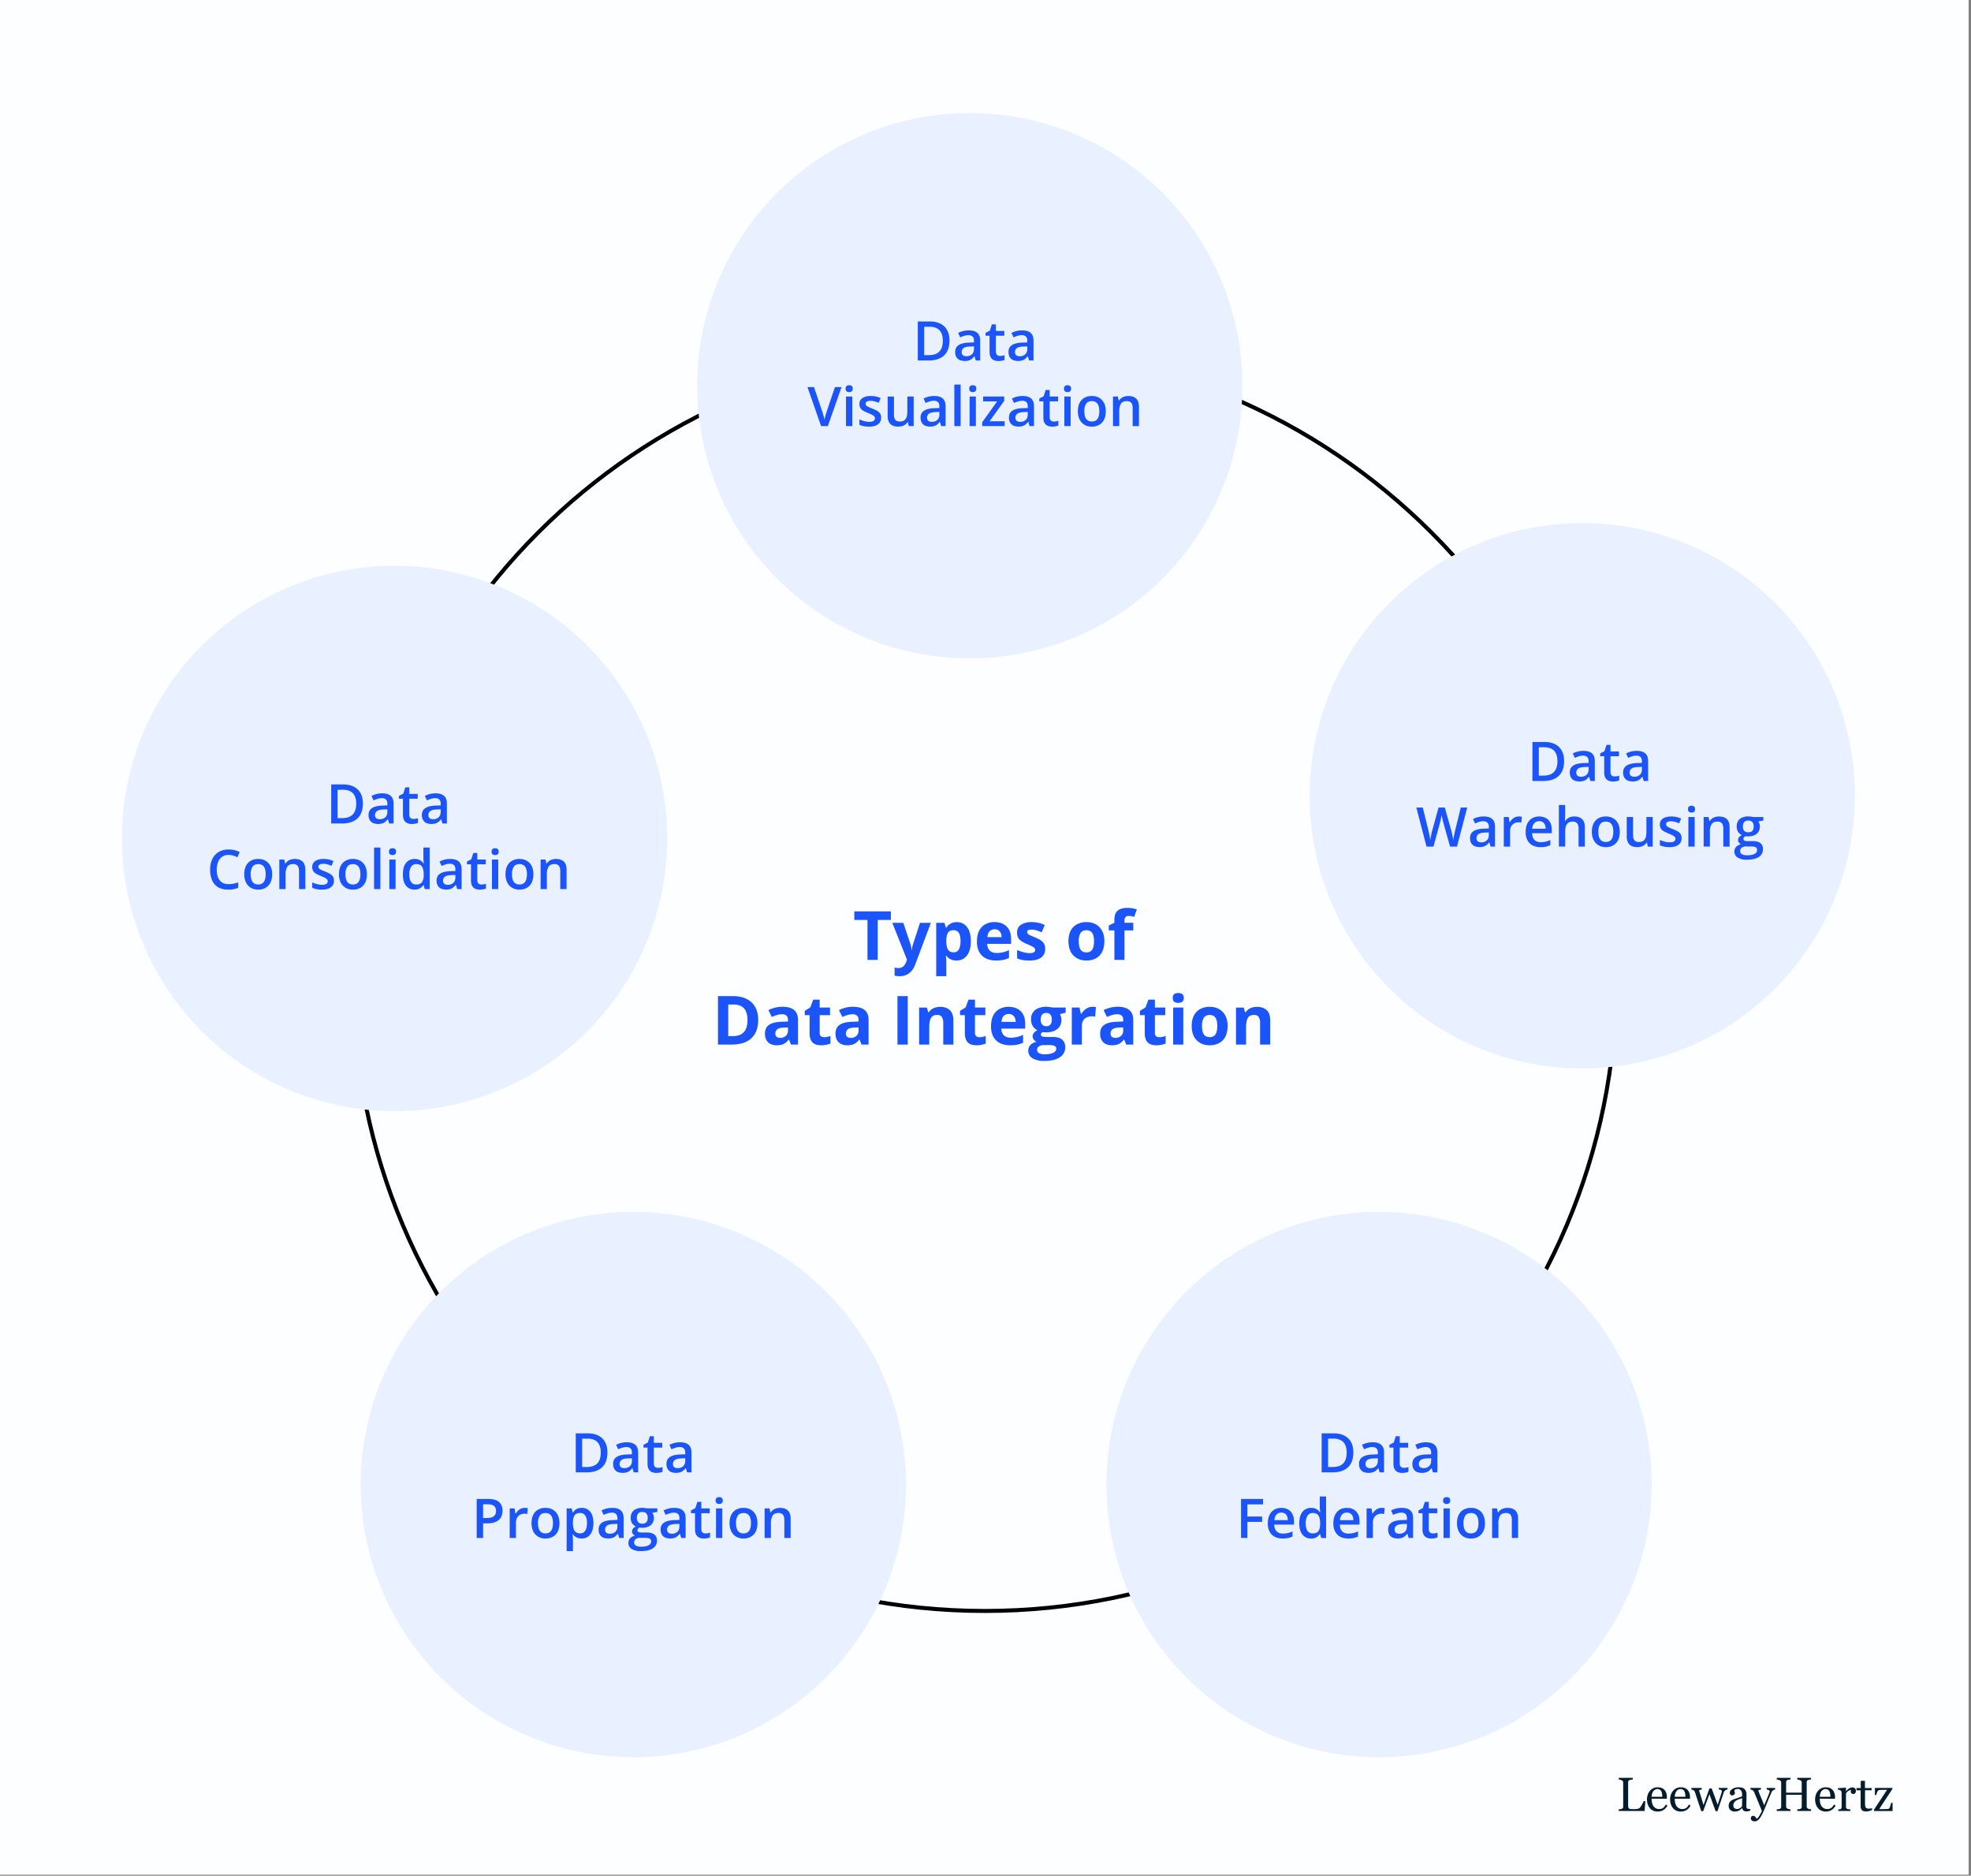
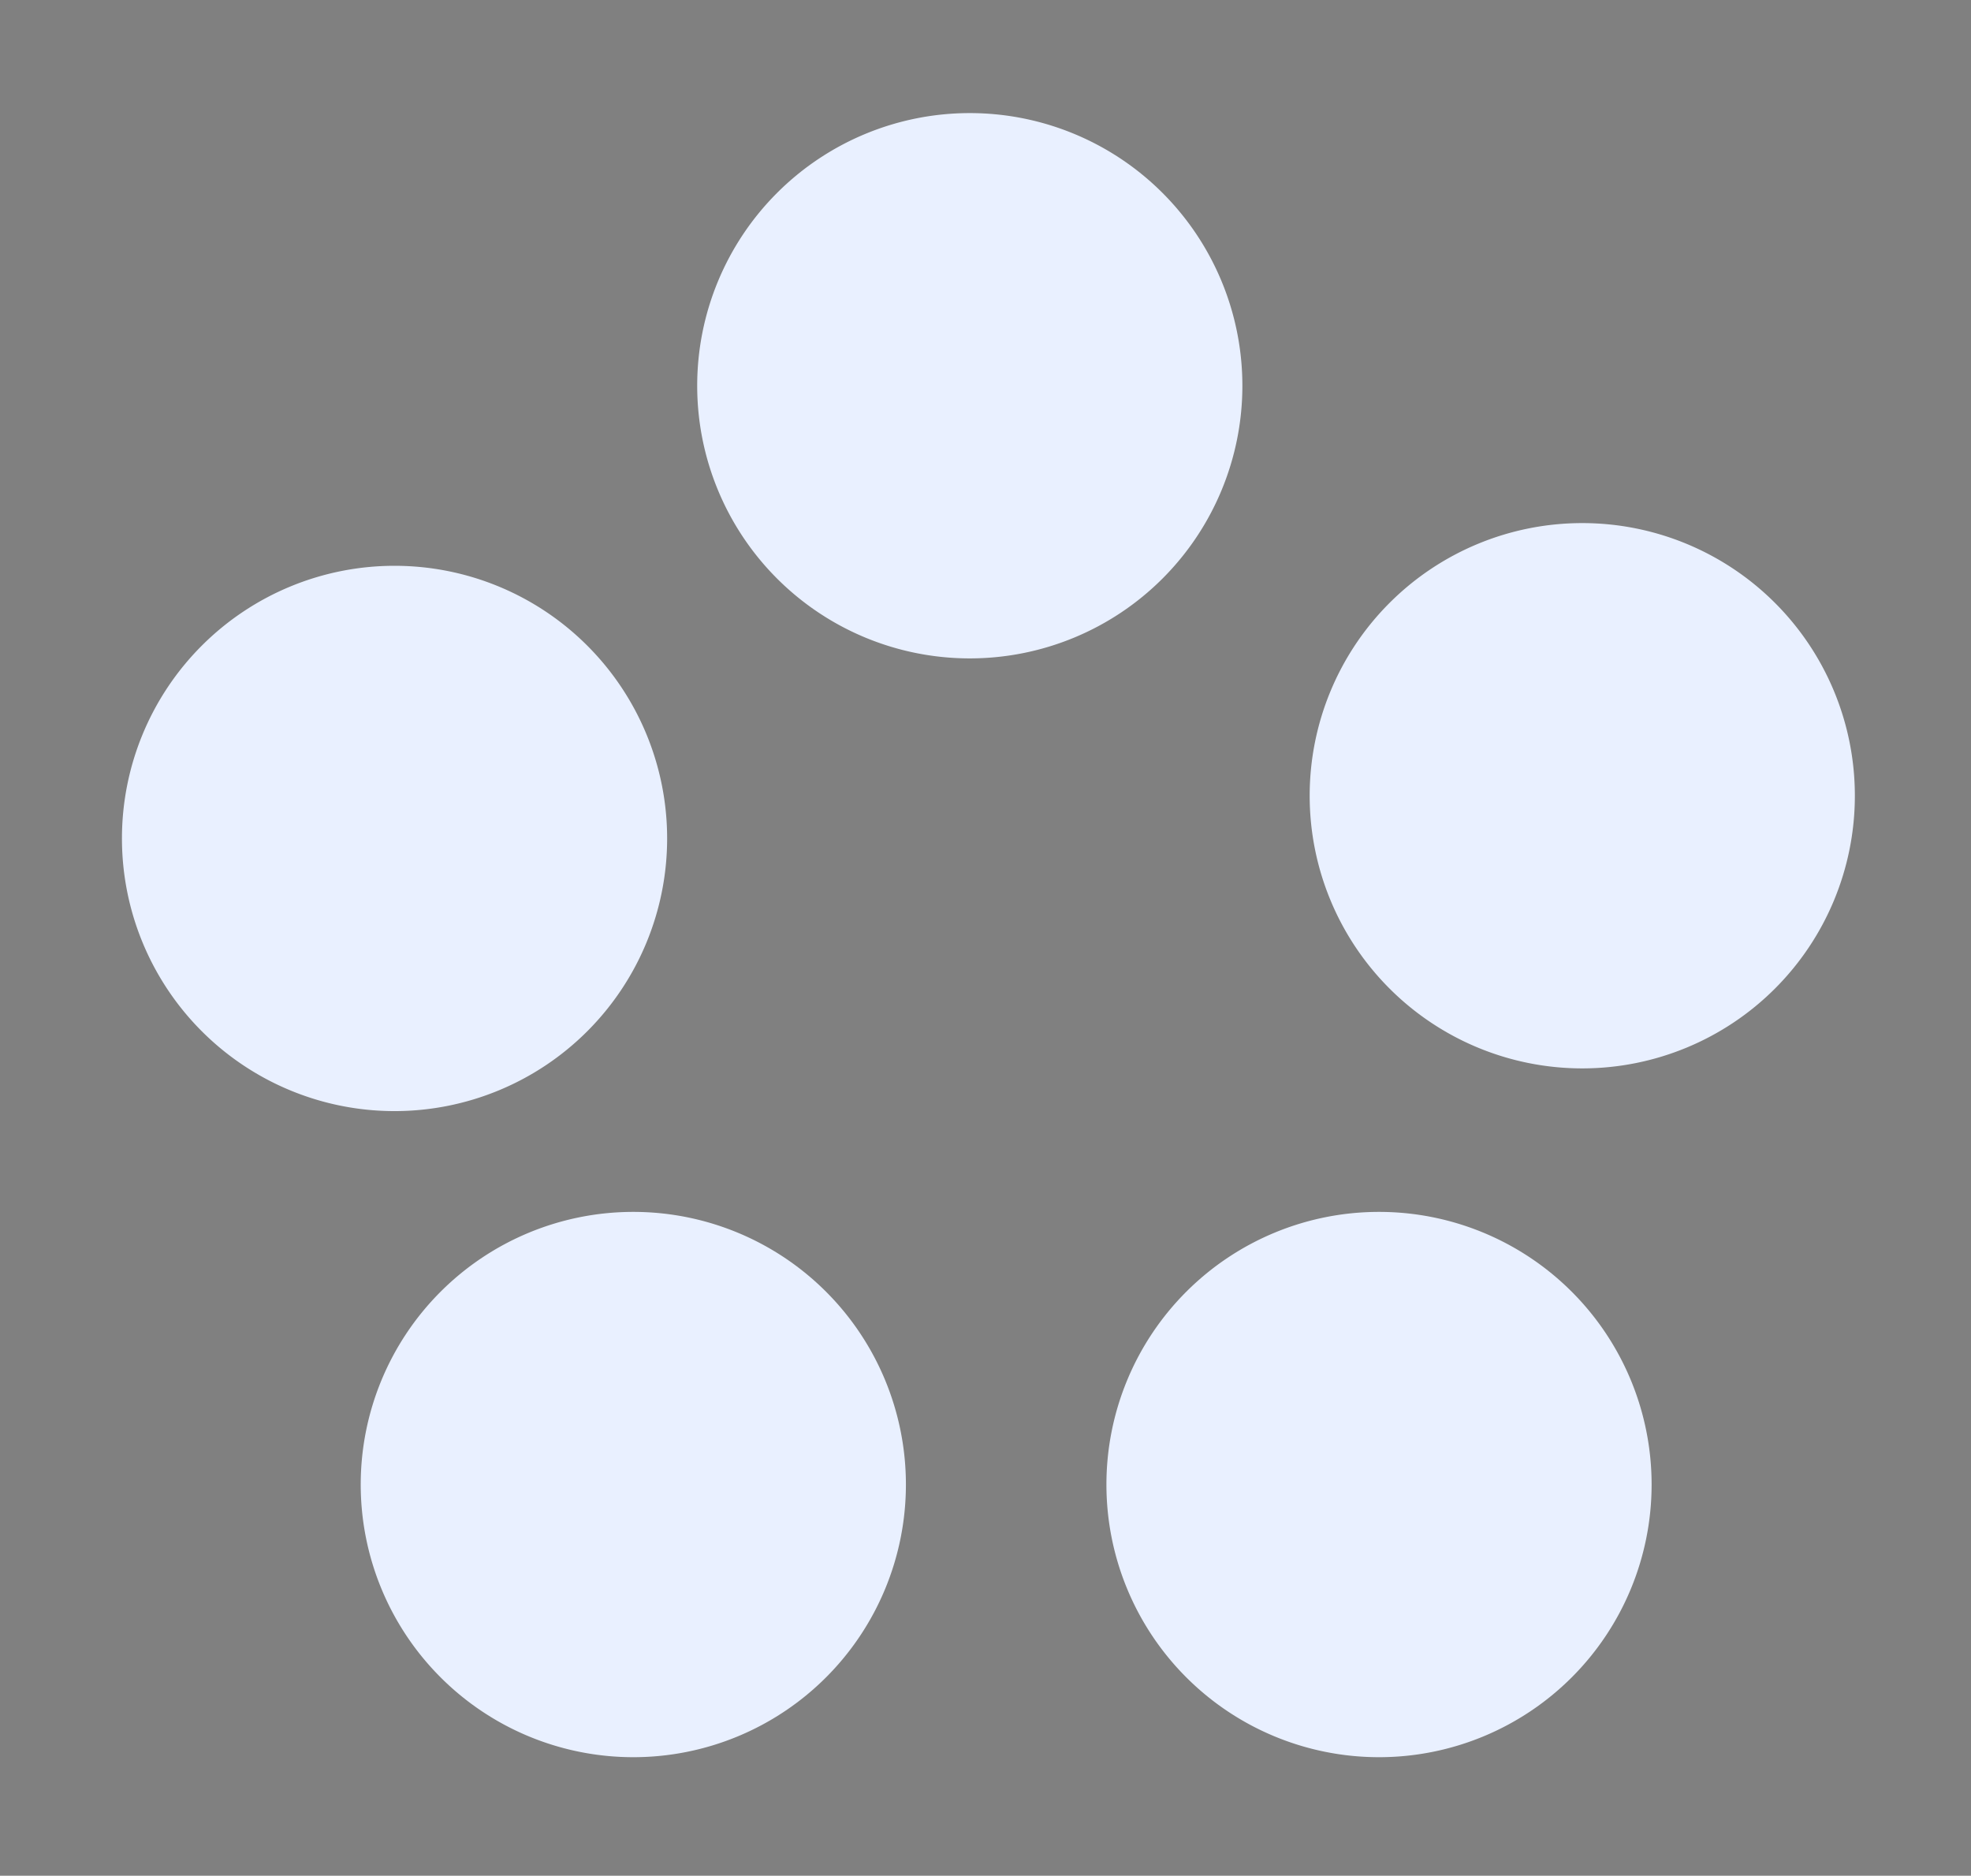
<svg xmlns="http://www.w3.org/2000/svg" width="577" height="549" viewBox="0 0 577 549" fill="none">
  <rect x="0" y="0" width="577" height="549" fill="#808080" stroke="none" />
  <g clip-path="url(#clip0_0_3)">
-     <path d="M601.3 0H-17.4v551h618.7V0z" fill="#FDFEFF" />
-     <path d="M256.95 280.94h-3v-11.69h-3.86v-2.5h10.71v2.5h-3.85v11.69zm4.25-10.85h3.24l2.05 6.1a5.96 5.96 0 01.28 1.21c.04.22.06.44.08.68h.06a8.75 8.75 0 01.42-1.88l2-6.11h3.18l-4.6 12.24a5.78 5.78 0 01-1.08 1.87 4.37 4.37 0 01-3.44 1.51 5.68 5.68 0 01-1.5-.16v-2.35a4.71 4.71 0 001.16.13 2.08 2.08 0 001.81-.97c.2-.3.36-.62.48-.97l.17-.53-4.3-10.77zm18.91-.2c1.22 0 2.21.47 2.96 1.42.76.95 1.14 2.34 1.14 4.18 0 1.23-.18 2.27-.54 3.1a4.21 4.21 0 01-1.47 1.9c-.63.43-1.35.64-2.17.64-.52 0-.97-.06-1.35-.2a3.45 3.45 0 01-1.65-1.19h-.15a7.82 7.82 0 01.15 1.6v4.37h-2.96V270.1h2.41l.42 1.4h.13c.2-.29.43-.56.71-.8a3.1 3.1 0 011-.58c.4-.15.85-.23 1.37-.23zm-.95 2.36c-.52 0-.93.1-1.23.32-.3.22-.53.54-.67.96-.14.43-.21.97-.23 1.62v.32c0 .7.07 1.3.2 1.78.13.49.36.85.67 1.1.31.26.75.38 1.3.38.45 0 .82-.12 1.11-.37.3-.26.51-.63.65-1.11.15-.5.23-1.1.23-1.8 0-1.06-.17-1.86-.5-2.4-.33-.53-.84-.8-1.53-.8zm11.97-2.37c1 0 1.86.2 2.59.58.72.39 1.28.94 1.68 1.67.4.74.59 1.63.59 2.68v1.44h-7c.03.83.28 1.5.75 1.97s1.13.7 1.96.7a7.9 7.9 0 003.68-.85v2.3c-.54.26-1.1.45-1.7.58-.57.12-1.28.18-2.12.18-1.08 0-2.05-.2-2.89-.6a4.48 4.48 0 01-1.97-1.83 6.16 6.16 0 01-.7-3.11c0-1.27.2-2.32.63-3.16a4.36 4.36 0 011.8-1.9 5.45 5.45 0 012.7-.65zm.02 2.1c-.58 0-1.06.2-1.44.56-.38.37-.6.95-.65 1.74h4.15c0-.44-.08-.83-.24-1.17a1.82 1.82 0 00-1.82-1.12zm14.82 5.73c0 .74-.18 1.37-.53 1.88-.34.5-.85.89-1.54 1.15-.69.26-1.54.4-2.56.4-.76 0-1.41-.06-1.95-.15a8 8 0 01-1.63-.49v-2.44c.59.26 1.22.48 1.89.65.68.17 1.27.26 1.79.26.57 0 .98-.09 1.23-.26a.81.81 0 00.22-1.16c-.1-.15-.31-.31-.64-.5-.33-.18-.85-.43-1.55-.72-.68-.29-1.24-.57-1.68-.87-.44-.29-.76-.63-.97-1.02-.21-.4-.31-.91-.31-1.53 0-1 .38-1.76 1.16-2.26a5.67 5.67 0 013.14-.77 8.79 8.79 0 013.81.86l-.9 2.13c-.53-.23-1.04-.42-1.52-.57a4.78 4.78 0 00-1.44-.22c-.44 0-.76.05-.98.17a.57.57 0 00-.33.54c0 .17.05.32.16.46.12.14.34.29.66.46.33.16.81.37 1.45.63.61.25 1.15.52 1.6.8.45.26.8.6 1.05 1.01.25.4.37.93.37 1.56zm17.33-2.22c0 .9-.12 1.71-.37 2.41a4.45 4.45 0 01-2.73 2.86c-.64.25-1.37.37-2.19.37-.76 0-1.46-.12-2.1-.37a4.68 4.68 0 01-2.75-2.86c-.25-.7-.38-1.5-.38-2.4 0-1.21.22-2.23.64-3.06a4.39 4.39 0 011.83-1.9 5.78 5.78 0 012.82-.66c1.02 0 1.92.22 2.7.65.79.44 1.4 1.07 1.85 1.9.46.84.68 1.86.68 3.06zm-7.5 0c0 .71.08 1.31.23 1.8.16.48.4.85.73 1.1.33.24.76.36 1.3.36.52 0 .94-.12 1.26-.37.33-.24.57-.6.72-1.1.16-.48.23-1.08.23-1.79a5.8 5.8 0 00-.23-1.78 2.02 2.02 0 00-.72-1.08 2.15 2.15 0 00-1.29-.36c-.78 0-1.35.27-1.7.8a4.48 4.48 0 00-.53 2.42zm15.95-3.18h-2.56v8.63h-2.96v-8.63h-1.64v-1.43l1.64-.8v-.79c0-.93.15-1.64.46-2.15.32-.52.76-.88 1.33-1.1a5.88 5.88 0 012.04-.31 7.83 7.83 0 012.73.45l-.76 2.18a8.61 8.61 0 00-.74-.2 4.3 4.3 0 00-.91-.08c-.42 0-.72.12-.91.38-.2.24-.29.56-.29.95v.68h2.57v2.22zM221.95 298.5c0 1.6-.3 2.94-.92 4.01a5.8 5.8 0 01-2.65 2.42c-1.16.54-2.56.8-4.19.8h-4.01v-14.18h4.45c1.49 0 2.78.26 3.87.8 1.1.52 1.95 1.3 2.55 2.33.6 1.03.9 2.3.9 3.83zm-3.13.08a6.2 6.2 0 00-.46-2.58 3.07 3.07 0 00-1.36-1.5 4.58 4.58 0 00-2.21-.49h-1.6v9.24h1.29c1.47 0 2.56-.39 3.27-1.17.72-.78 1.07-1.95 1.07-3.5zm10.28-3.92c1.46 0 2.58.32 3.35.95.78.64 1.17 1.6 1.17 2.9v7.23h-2.07l-.57-1.48h-.08c-.31.4-.63.7-.95.95-.32.25-.7.43-1.12.55a5.8 5.8 0 01-1.53.17c-.64 0-1.22-.12-1.73-.37-.5-.24-.9-.62-1.2-1.12a3.87 3.87 0 01-.43-1.94c0-1.16.4-2 1.21-2.55.81-.55 2.03-.85 3.64-.9l1.89-.07v-.47c0-.57-.15-.99-.45-1.25a1.8 1.8 0 00-1.24-.4c-.53 0-1.04.07-1.55.22-.5.15-1 .34-1.51.56l-.98-2a9.35 9.35 0 014.16-.98zm1.58 6.05l-1.15.04c-.96.02-1.62.2-2 .51-.37.32-.55.74-.55 1.25 0 .46.13.78.4.98.26.18.6.28 1.03.28.64 0 1.17-.19 1.6-.56a2 2 0 00.67-1.6v-.9zm10.57 2.86c.32 0 .63-.03.94-.1.3-.06.62-.14.92-.24v2.2a7.46 7.46 0 01-2.72.5c-.65 0-1.23-.1-1.75-.3a2.48 2.48 0 01-1.2-1.1 4.53 4.53 0 01-.44-2.19v-5.23h-1.42v-1.25l1.63-1 .85-2.28h1.9v2.3h3.03v2.23h-3.03v5.23c0 .42.11.73.34.93.24.2.56.3.95.3zm8.5-8.9c1.47 0 2.58.31 3.36.94.77.64 1.16 1.6 1.16 2.9v7.23h-2.06l-.58-1.48h-.08c-.3.4-.62.7-.95.95-.32.25-.7.43-1.11.55a5.8 5.8 0 01-1.54.17c-.64 0-1.21-.12-1.72-.37-.5-.24-.9-.62-1.2-1.12a3.87 3.87 0 01-.44-1.94c0-1.16.4-2 1.22-2.55.8-.55 2.02-.85 3.64-.9l1.88-.07v-.47c0-.57-.15-.99-.45-1.25a1.8 1.8 0 00-1.24-.4c-.52 0-1.04.07-1.54.22s-1.01.34-1.51.56l-.99-2a9.35 9.35 0 014.15-.98zm1.58 6.04l-1.14.04c-.96.02-1.63.2-2 .51-.37.32-.56.74-.56 1.25 0 .46.14.78.4.98.27.18.61.28 1.04.28.63 0 1.17-.19 1.6-.56a2 2 0 00.66-1.6v-.9zm11.4 5.03v-14.2h3v14.2h-3zm12.5-11.06c1.17 0 2.1.32 2.8.95.7.63 1.06 1.64 1.06 3.03v7.08h-2.96v-6.34a3 3 0 00-.43-1.76c-.27-.4-.71-.59-1.32-.59-.9 0-1.52.3-1.85.92-.33.62-.5 1.5-.5 2.66v5.1h-2.96V294.9h2.27l.4 1.38h.16a3 3 0 01.86-.9c.35-.24.74-.41 1.16-.52.43-.11.87-.17 1.32-.17zm11.48 8.9c.32 0 .64-.04.94-.1a9 9 0 00.92-.25v2.2a7.46 7.46 0 01-2.72.5c-.64 0-1.22-.1-1.74-.3a2.49 2.49 0 01-1.21-1.1 4.54 4.54 0 01-.44-2.19v-5.23h-1.42v-1.25l1.63-1 .86-2.28h1.89v2.3h3.04v2.23h-3.04v5.23c0 .42.12.73.35.93.24.2.55.3.94.3zm8.54-8.9c1 0 1.87.2 2.6.58.72.39 1.28.94 1.67 1.67.4.74.6 1.63.6 2.68v1.44h-7c.03.83.28 1.5.74 1.97.48.47 1.13.7 1.96.7a7.9 7.9 0 003.68-.85v2.3c-.53.26-1.1.45-1.69.58-.58.12-1.29.18-2.12.18-1.09 0-2.05-.2-2.9-.6a4.5 4.5 0 01-1.96-1.83 6.17 6.17 0 01-.71-3.11c0-1.27.21-2.32.64-3.16a4.37 4.37 0 011.8-1.9 5.46 5.46 0 012.7-.65zm.02 2.1c-.57 0-1.05.2-1.44.56-.37.37-.59.95-.64 1.74h4.15c0-.44-.09-.83-.24-1.18a1.82 1.82 0 00-1.83-1.11zm10.43 13.73a6.3 6.3 0 01-3.48-.8 2.5 2.5 0 01-1.2-2.2c0-.66.21-1.2.62-1.65.4-.44 1-.75 1.8-.94a2 2 0 01-.8-.63c-.23-.3-.34-.61-.34-.94 0-.41.12-.76.36-1.03.24-.28.58-.55 1.04-.81a2.94 2.94 0 01-1.36-1.19 3.63 3.63 0 01-.5-1.92 3.3 3.3 0 012.03-3.28 6.05 6.05 0 013.13-.4 14.49 14.49 0 011.18.17h3.79v1.5l-1.7.44a2.85 2.85 0 01.46 1.63 3.3 3.3 0 01-1.22 2.73c-.8.64-1.93.97-3.38.97a19.7 19.7 0 01-.97-.08c-.15.12-.26.24-.34.37a.79.79 0 00-.11.4c0 .15.05.27.17.36.12.1.3.17.54.22.25.04.55.07.92.07h1.84c1.2 0 2.1.25 2.72.76.63.51.94 1.26.94 2.25 0 1.27-.53 2.26-1.6 2.95-1.05.7-2.56 1.05-4.54 1.05zm.12-1.93c.7 0 1.31-.07 1.82-.2.5-.13.9-.32 1.17-.56.27-.24.4-.53.4-.87a.88.88 0 00-.23-.65c-.16-.15-.4-.26-.72-.33a6.3 6.3 0 00-1.22-.1h-1.54c-.36 0-.69.06-.98.18-.28.12-.51.28-.68.48-.17.22-.25.46-.25.74 0 .4.2.73.58.96.4.23.95.35 1.65.35zm.48-8.23c.55 0 .96-.17 1.22-.51.26-.35.39-.81.39-1.4 0-.65-.14-1.14-.4-1.47-.27-.33-.68-.5-1.21-.5-.55 0-.95.17-1.23.5-.27.33-.4.81-.4 1.47 0 .59.13 1.05.4 1.4.27.34.68.51 1.23.51zm13.52-5.67a5.08 5.08 0 011 .09l-.22 2.78a4.06 4.06 0 00-1.99.05c-.36.1-.68.25-.97.47-.28.21-.5.5-.68.85-.16.35-.24.78-.24 1.3v5.52h-2.96v-10.85H316l.44 1.82h.15c.21-.37.48-.7.8-1a3.8 3.8 0 011.09-.75 3.2 3.2 0 011.34-.28zm7.41-.02c1.46 0 2.58.32 3.35.95.78.64 1.17 1.6 1.17 2.9v7.23h-2.07l-.57-1.48h-.08c-.31.4-.63.7-.95.95-.32.25-.7.43-1.12.55a5.8 5.8 0 01-1.53.17c-.64 0-1.22-.12-1.73-.37-.5-.24-.9-.62-1.2-1.12a3.88 3.88 0 01-.43-1.94c0-1.16.4-2 1.21-2.55.81-.55 2.03-.85 3.64-.9l1.89-.07v-.47c0-.57-.15-.99-.45-1.25a1.8 1.8 0 00-1.24-.4c-.53 0-1.04.07-1.55.22-.5.15-1 .34-1.51.56l-.98-2a9.35 9.35 0 014.15-.98zm1.58 6.05l-1.15.04c-.96.02-1.62.2-2 .51-.37.32-.55.74-.55 1.25 0 .46.13.78.4.98.26.18.6.28 1.04.28.63 0 1.16-.19 1.6-.56a2 2 0 00.66-1.6v-.9zm10.57 2.86c.32 0 .63-.03.94-.1.3-.06.62-.14.92-.24v2.2a7.46 7.46 0 01-2.72.5c-.64 0-1.23-.1-1.74-.3a2.48 2.48 0 01-1.22-1.1 4.54 4.54 0 01-.43-2.19v-5.23h-1.42v-1.25l1.63-1 .85-2.28h1.9v2.3h3.03v2.23h-3.03v5.23c0 .42.11.73.35.93.24.2.55.3.94.3zm7.02-8.68v10.85h-2.96v-10.85h2.96zm-1.47-4.25c.44 0 .82.1 1.13.3.32.2.48.58.48 1.14 0 .55-.16.93-.48 1.15-.31.2-.7.3-1.13.3-.45 0-.83-.1-1.15-.3-.3-.22-.46-.6-.46-1.15 0-.56.15-.93.46-1.13.32-.21.7-.31 1.15-.31zm14.45 9.65c0 .9-.12 1.71-.37 2.41a4.45 4.45 0 01-2.73 2.86c-.64.25-1.37.37-2.19.37-.76 0-1.46-.12-2.1-.37a4.68 4.68 0 01-2.75-2.86c-.25-.7-.38-1.5-.38-2.4 0-1.21.21-2.23.64-3.06a4.4 4.4 0 011.82-1.9 5.78 5.78 0 012.83-.66c1.02 0 1.92.22 2.7.65.79.44 1.4 1.07 1.85 1.9.45.84.68 1.86.68 3.06zm-7.5 0c0 .71.08 1.31.23 1.8.16.48.4.85.73 1.1.33.24.76.36 1.29.36.52 0 .95-.12 1.27-.37.33-.24.57-.6.72-1.1.16-.48.23-1.08.23-1.79 0-.72-.07-1.31-.23-1.78a2.02 2.02 0 00-.72-1.08 2.15 2.15 0 00-1.29-.36c-.78 0-1.35.27-1.7.8a4.48 4.48 0 00-.53 2.42zm16.11-5.6c1.16 0 2.1.31 2.8.94.7.63 1.05 1.64 1.05 3.03v7.08h-2.96v-6.34a3 3 0 00-.42-1.76c-.28-.4-.72-.59-1.32-.59-.9 0-1.53.3-1.86.92-.33.62-.5 1.5-.5 2.66v5.1h-2.95V294.9h2.26l.4 1.38h.16a3 3 0 01.87-.9c.35-.24.73-.41 1.15-.52.43-.11.87-.17 1.32-.17z" fill="#1B54F8" />
-     <path d="M288.3 471.5c102.12 0 184.9-82.78 184.9-184.9s-82.78-184.9-184.9-184.9-184.9 82.78-184.9 184.9 82.78 184.9 184.9 184.9z" stroke="#000" stroke-width="1.18" stroke-miterlimit="10" />
    <path d="M115.5 325.2a79.8 79.8 0 100-159.6 79.8 79.8 0 000 159.6zM283.9 192.7a79.8 79.8 0 100-159.6 79.8 79.8 0 000 159.6zM463.2 312.7a79.8 79.8 0 100-159.6 79.8 79.8 0 000 159.6zM403.7 514.3a79.8 79.8 0 100-159.6 79.8 79.8 0 000 159.6zM185.4 514.3a79.8 79.8 0 100-159.6 79.8 79.8 0 000 159.6z" fill="#E9F0FF" />
-     <path d="M277.95 99.69c0 1.28-.24 2.36-.71 3.23a4.6 4.6 0 01-2.1 1.94c-.9.43-2 .65-3.29.65h-3.17V94.09h3.52c1.18 0 2.2.21 3.06.64a4.52 4.52 0 012 1.88c.46.83.7 1.85.7 3.08zm-1.95.05c0-.93-.15-1.7-.44-2.31-.3-.6-.73-1.05-1.3-1.34a4.5 4.5 0 00-2.1-.45h-1.6v8.3h1.32c1.38 0 2.42-.35 3.1-1.06.68-.7 1.02-1.75 1.02-3.14zm7.62-3.04c1.1 0 1.92.24 2.48.72.56.49.84 1.24.84 2.27v5.82h-1.3l-.36-1.23h-.06c-.25.31-.5.57-.76.78-.26.2-.56.35-.9.45a4.28 4.28 0 01-2.63-.13 2.2 2.2 0 01-.96-.87c-.24-.4-.35-.89-.35-1.49 0-.89.33-1.56.99-2 .67-.45 1.67-.7 3.02-.75l1.5-.05v-.45c0-.6-.14-1.03-.43-1.28a1.66 1.66 0 00-1.17-.39c-.43 0-.85.06-1.26.19-.4.12-.8.28-1.18.46l-.6-1.3a6.66 6.66 0 013.13-.75zm1.5 4.68l-1.12.04c-.92.03-1.56.18-1.93.46-.37.29-.55.67-.55 1.16 0 .43.12.74.38.94.25.19.59.29 1 .29.64 0 1.17-.18 1.59-.54.42-.37.63-.9.63-1.6v-.75zm7.6 2.8a4.02 4.02 0 001.36-.23v1.4a5.26 5.26 0 01-1.8.32c-.49 0-.93-.09-1.32-.25s-.7-.45-.93-.85c-.23-.4-.34-.95-.34-1.66v-4.65h-1.18v-.82l1.26-.65.6-1.85h1.16v1.92h2.48v1.4h-2.48v4.62c0 .44.11.77.33.98.22.21.5.32.87.32zm6.5-7.48c1.1 0 1.93.24 2.48.72.57.49.85 1.24.85 2.27v5.82h-1.3l-.36-1.23h-.06c-.25.31-.5.57-.76.78-.26.2-.56.35-.9.45a4.28 4.28 0 01-2.63-.13 2.2 2.2 0 01-.96-.87c-.23-.4-.35-.89-.35-1.49 0-.89.33-1.56.99-2 .67-.45 1.67-.7 3.01-.75l1.5-.05v-.45c0-.6-.13-1.03-.42-1.28a1.66 1.66 0 00-1.17-.39c-.43 0-.85.06-1.26.19-.4.12-.8.28-1.18.46l-.6-1.3a6.66 6.66 0 013.13-.75zm1.5 4.68l-1.11.04c-.92.03-1.56.18-1.93.46-.37.29-.55.67-.55 1.16 0 .43.12.74.38.94.25.19.59.29 1 .29.64 0 1.17-.18 1.59-.54.42-.37.63-.9.63-1.6v-.75zM246.35 113.29l-4 11.42h-1.98l-3.99-11.42h1.92l2.4 7.15a17.22 17.22 0 01.66 2.46 13.96 13.96 0 01.42-1.7l.23-.77 2.42-7.14h1.92zm3.15 2.77v8.65h-1.84v-8.65h1.84zm-.9-3.31c.27 0 .52.07.72.22.2.16.31.42.31.78 0 .37-.1.63-.31.79-.2.15-.45.22-.73.22-.29 0-.54-.07-.74-.22-.2-.16-.3-.42-.3-.79 0-.36.1-.63.3-.78.2-.15.45-.22.74-.22zm9.34 9.49c0 .57-.13 1.05-.41 1.44-.28.39-.68.68-1.21.89-.53.2-1.17.3-1.94.3-.6 0-1.13-.05-1.56-.14a5.31 5.31 0 01-1.23-.39v-1.59c.41.2.87.36 1.38.5.52.15 1 .22 1.47.22.6 0 1.03-.1 1.3-.28a.9.9 0 00.23-1.27c-.1-.15-.3-.3-.59-.46-.29-.16-.7-.36-1.26-.58-.55-.22-1.01-.44-1.39-.66a2.42 2.42 0 01-.85-.78c-.2-.32-.29-.72-.29-1.2 0-.77.3-1.35.9-1.74.62-.4 1.42-.6 2.42-.6a6.61 6.61 0 012.9.62l-.59 1.38a8.58 8.58 0 00-1.18-.42c-.39-.11-.79-.17-1.2-.17-.47 0-.83.07-1.08.22a.7.7 0 00-.36.62c0 .2.06.38.18.52s.32.28.61.42c.3.14.71.32 1.24.52.51.2.96.41 1.33.63.38.21.68.48.88.79.2.31.3.72.3 1.21zm9.53-6.18v8.65h-1.45l-.25-1.16h-.1c-.18.3-.42.54-.7.74-.28.19-.59.33-.93.43-.35.1-.7.14-1.09.14a3.9 3.9 0 01-1.67-.32 2.33 2.33 0 01-1.06-1.04 3.83 3.83 0 01-.36-1.8v-5.64h1.84v5.3c0 .68.14 1.18.4 1.51.28.34.71.5 1.29.5.56 0 1-.11 1.33-.34.32-.23.56-.57.7-1.02.13-.45.2-1 .2-1.65v-4.3h1.85zm6.02-.16c1.1 0 1.92.24 2.48.72.56.49.84 1.24.84 2.27v5.82h-1.3l-.36-1.23h-.06c-.24.31-.5.57-.76.77-.26.2-.56.36-.9.46a4.27 4.27 0 01-2.63-.13 2.2 2.2 0 01-.96-.87c-.23-.4-.35-.89-.35-1.49 0-.89.33-1.56 1-2 .66-.45 1.66-.7 3-.75l1.5-.05v-.45c0-.6-.13-1.03-.41-1.28a1.66 1.66 0 00-1.18-.39c-.43 0-.85.06-1.25.19-.41.13-.8.28-1.2.46l-.58-1.3a6.68 6.68 0 013.12-.75zm1.5 4.68l-1.12.03c-.91.04-1.56.2-1.93.47-.37.28-.55.67-.55 1.16 0 .43.13.74.38.94.26.19.6.29 1 .29.64 0 1.17-.18 1.59-.54.42-.37.63-.9.63-1.6v-.75zm6.23 4.13h-1.84v-12.16h1.84v12.16zm4.46-8.65v8.65h-1.83v-8.65h1.83zm-.9-3.31c.28 0 .52.07.73.22.2.16.3.42.3.78 0 .37-.1.63-.3.79-.2.15-.45.22-.73.22-.3 0-.54-.07-.74-.22-.2-.16-.3-.42-.3-.79 0-.36.1-.63.3-.78.2-.15.45-.22.74-.22zm9.33 11.96h-6.57v-1.13l4.36-6.1h-4.1v-1.42h6.18v1.25l-4.28 5.98h4.4v1.42zm5.25-8.81c1.1 0 1.92.24 2.48.72.56.49.85 1.24.85 2.27v5.82h-1.31l-.35-1.23h-.06c-.25.31-.5.57-.76.77-.26.2-.56.36-.9.46a4.27 4.27 0 01-2.63-.13 2.2 2.2 0 01-.96-.87c-.24-.4-.36-.89-.36-1.49 0-.89.34-1.56 1-2 .66-.45 1.67-.7 3.01-.75l1.5-.05v-.45c0-.6-.14-1.03-.42-1.28a1.66 1.66 0 00-1.17-.39c-.43 0-.85.06-1.26.19-.4.13-.8.28-1.19.46l-.59-1.3a6.68 6.68 0 013.13-.75zm1.5 4.68l-1.11.03c-.92.04-1.56.2-1.93.47-.37.28-.56.67-.56 1.16 0 .43.13.74.39.94.25.19.59.29 1 .29.64 0 1.17-.18 1.58-.54.42-.37.63-.9.63-1.6v-.75zm7.61 2.8a4.02 4.02 0 001.36-.23v1.4a5.26 5.26 0 01-1.8.32c-.5 0-.93-.09-1.32-.25-.4-.16-.7-.45-.93-.85-.23-.4-.34-.95-.34-1.66v-4.65h-1.19v-.82l1.27-.65.6-1.85h1.16v1.92h2.48v1.4h-2.48v4.62c0 .44.1.77.33.98.22.21.5.32.86.32zm4.95-7.32v8.65h-1.84v-8.65h1.84zm-.9-3.31c.28 0 .52.07.72.22.2.16.31.42.31.78 0 .37-.1.63-.31.79-.2.15-.44.22-.73.22s-.54-.07-.74-.22c-.2-.16-.3-.42-.3-.79 0-.36.1-.63.3-.78.2-.15.45-.22.74-.22zm11.19 7.61c0 .72-.1 1.36-.28 1.92a3.62 3.62 0 01-2.12 2.29c-.5.2-1.07.3-1.71.3-.6 0-1.14-.1-1.63-.3a3.74 3.74 0 01-2.13-2.3c-.2-.55-.3-1.19-.3-1.9 0-.96.17-1.77.5-2.43a3.5 3.5 0 011.42-1.52 4.37 4.37 0 012.2-.52c.8 0 1.5.17 2.1.52.61.35 1.09.86 1.43 1.52.35.67.52 1.48.52 2.42zm-6.27 0c0 .64.07 1.17.22 1.62.16.45.4.8.72 1.03.32.24.74.35 1.25.35s.93-.11 1.25-.35c.32-.24.56-.58.71-1.03.15-.45.23-.98.23-1.62 0-.63-.08-1.16-.23-1.6a1.98 1.98 0 00-.71-1 2.09 2.09 0 00-1.26-.36c-.76 0-1.31.26-1.66.77a3.87 3.87 0 00-.52 2.2zm12.89-4.46c.97 0 1.73.25 2.27.75.55.5.82 1.3.82 2.42v5.64h-1.84v-5.3c0-.67-.13-1.17-.41-1.5-.28-.34-.7-.51-1.28-.51-.84 0-1.42.25-1.75.77a4.25 4.25 0 00-.49 2.24v4.3h-1.83v-8.65h1.43l.25 1.17h.1c.2-.3.43-.55.7-.74.28-.2.6-.35.94-.44.35-.1.71-.15 1.09-.15zM106.23 235.2c0 1.28-.24 2.36-.72 3.22a4.61 4.61 0 01-2.09 1.95c-.9.43-2 .65-3.3.65h-3.16v-11.43h3.51c1.18 0 2.2.22 3.06.65a4.52 4.52 0 012 1.88c.47.83.7 1.85.7 3.08zm-1.95.05c0-.94-.15-1.7-.45-2.31-.29-.6-.72-1.05-1.3-1.34a4.5 4.5 0 00-2.1-.45h-1.6v8.3h1.33c1.38 0 2.41-.35 3.1-1.06.67-.7 1.02-1.75 1.02-3.14zm7.61-3.05c1.1 0 1.92.25 2.48.73s.84 1.24.84 2.27v5.82h-1.3l-.35-1.23h-.06c-.25.31-.5.57-.76.77-.26.2-.56.36-.9.46a4.23 4.23 0 01-2.63-.13 2.2 2.2 0 01-.96-.87 2.85 2.85 0 01-.36-1.49c0-.89.33-1.56 1-2 .66-.45 1.67-.7 3.01-.75l1.5-.05v-.46c0-.6-.14-1.02-.42-1.28a1.66 1.66 0 00-1.17-.38c-.44 0-.85.06-1.26.19-.4.12-.8.28-1.19.46l-.6-1.3a6.63 6.63 0 013.13-.76zm1.5 4.68l-1.11.04c-.92.03-1.56.19-1.93.47-.37.28-.56.67-.56 1.16 0 .42.13.74.38.94.26.19.6.28 1.01.28.64 0 1.16-.18 1.58-.53.42-.37.63-.9.63-1.6v-.76zm7.61 2.8a4.11 4.11 0 001.36-.22v1.4a5.34 5.34 0 01-1.8.32c-.5 0-.93-.09-1.32-.25-.4-.17-.7-.45-.93-.85-.23-.4-.35-.96-.35-1.67v-4.64h-1.18v-.82l1.27-.65.6-1.85h1.16v1.92h2.47v1.4h-2.47v4.62c0 .44.1.76.33.98.22.21.5.32.86.32zm6.5-7.48c1.1 0 1.92.25 2.48.73s.84 1.24.84 2.27v5.82h-1.3l-.35-1.23h-.06c-.25.31-.5.57-.76.77-.26.2-.57.36-.9.46a4.25 4.25 0 01-2.63-.13c-.41-.2-.73-.48-.96-.87a2.84 2.84 0 01-.36-1.49c0-.89.33-1.56 1-2 .66-.45 1.67-.7 3.01-.75l1.5-.05v-.46c0-.6-.14-1.02-.42-1.28a1.66 1.66 0 00-1.17-.38c-.44 0-.85.06-1.26.19-.4.12-.8.28-1.19.46l-.6-1.3a6.62 6.62 0 013.13-.76zm1.5 4.68l-1.11.04c-.92.03-1.56.19-1.93.47-.37.28-.56.67-.56 1.16 0 .42.13.74.38.94.26.19.6.28 1.01.28.64 0 1.16-.18 1.58-.53.42-.37.63-.9.63-1.6v-.76zM66.92 250.22c-.54 0-1.03.1-1.47.3-.42.2-.78.48-1.08.86-.3.37-.52.82-.68 1.35a6.25 6.25 0 00-.24 1.78c0 .89.13 1.65.38 2.3.25.63.63 1.12 1.14 1.46.51.34 1.16.5 1.94.5.48 0 .95-.04 1.41-.13.46-.1.93-.22 1.42-.38v1.59a7.28 7.28 0 01-3.04.52 5.37 5.37 0 01-2.9-.72 4.43 4.43 0 01-1.73-2.05 7.85 7.85 0 01-.56-3.1c0-.86.12-1.65.36-2.37.24-.72.59-1.34 1.05-1.86a4.53 4.53 0 011.7-1.21 5.92 5.92 0 012.31-.43 7.34 7.34 0 013.24.74l-.66 1.54c-.4-.19-.81-.35-1.24-.48-.44-.14-.88-.2-1.35-.2zm12.75 5.65a6 6 0 01-.29 1.92 3.62 3.62 0 01-2.12 2.29c-.5.2-1.07.3-1.7.3-.6 0-1.14-.1-1.64-.3a3.73 3.73 0 01-2.12-2.3 5.7 5.7 0 01-.3-1.9c0-.96.17-1.77.5-2.43a3.5 3.5 0 011.42-1.52 4.37 4.37 0 012.2-.53c.79 0 1.5.18 2.1.53.61.35 1.09.85 1.43 1.52.34.67.52 1.48.52 2.42zm-6.28 0c0 .63.08 1.17.23 1.62.15.45.4.8.72 1.03.32.24.74.35 1.25.35.5 0 .92-.12 1.25-.35.32-.24.56-.58.7-1.03.16-.45.23-.99.23-1.62 0-.63-.07-1.16-.22-1.6a1.97 1.97 0 00-.71-1 2.1 2.1 0 00-1.26-.36c-.76 0-1.32.26-1.66.77a3.88 3.88 0 00-.53 2.2zm12.9-4.47c.97 0 1.72.26 2.27.76.54.5.82 1.3.82 2.42v5.64h-1.84v-5.3c0-.67-.14-1.17-.41-1.5-.28-.35-.7-.52-1.28-.52-.84 0-1.43.26-1.75.78a4.26 4.26 0 00-.49 2.24v4.3h-1.84v-8.65h1.43l.26 1.17h.1c.2-.3.42-.55.7-.74.28-.2.6-.35.94-.45.35-.1.7-.15 1.08-.15zm11.47 6.35c0 .56-.14 1.05-.41 1.44-.28.39-.68.68-1.22.89-.52.2-1.17.3-1.93.3-.6 0-1.13-.05-1.57-.14a5.34 5.34 0 01-1.22-.4v-1.58c.4.2.87.36 1.38.5.52.14 1 .21 1.46.21.6 0 1.04-.09 1.3-.28a.9.9 0 00.24-1.26c-.1-.15-.3-.3-.6-.46-.28-.17-.7-.36-1.26-.58-.55-.22-1-.44-1.38-.66a2.41 2.41 0 01-.85-.79c-.2-.31-.3-.7-.3-1.2 0-.76.31-1.34.91-1.74.61-.4 1.42-.6 2.42-.6a6.6 6.6 0 012.89.63l-.58 1.38c-.39-.17-.78-.31-1.18-.42-.39-.12-.79-.17-1.2-.17-.47 0-.83.07-1.08.22a.69.69 0 00-.37.62c0 .2.06.38.18.52s.33.28.62.42c.3.14.7.31 1.23.52.52.2.96.4 1.34.63.38.21.67.47.87.79.2.3.3.71.3 1.2zm9.64-1.88c0 .72-.1 1.36-.28 1.92a3.61 3.61 0 01-2.12 2.29c-.5.2-1.07.3-1.7.3-.6 0-1.15-.1-1.64-.3a3.72 3.72 0 01-2.13-2.3 5.7 5.7 0 01-.3-1.9c0-.96.17-1.77.5-2.43a3.5 3.5 0 011.42-1.52 4.37 4.37 0 012.2-.53c.8 0 1.5.18 2.1.53.61.35 1.1.85 1.43 1.52.35.67.52 1.48.52 2.42zm-6.27 0c0 .63.07 1.17.22 1.62.16.45.4.8.72 1.03.33.24.74.35 1.25.35s.93-.12 1.25-.35c.33-.24.56-.58.71-1.03.15-.45.23-.99.23-1.62 0-.63-.08-1.16-.23-1.6a1.97 1.97 0 00-.7-1 2.1 2.1 0 00-1.27-.36c-.76 0-1.31.26-1.66.77a3.88 3.88 0 00-.52 2.2zm10.22 4.35h-1.84v-12.16h1.84v12.16zm4.46-8.65v8.65h-1.83v-8.65h1.83zm-.9-3.31c.28 0 .52.07.72.22.21.15.32.41.32.78 0 .37-.1.63-.32.78-.2.16-.44.23-.72.23-.3 0-.54-.07-.74-.23-.2-.15-.3-.41-.3-.78 0-.37.1-.63.3-.78.2-.15.45-.22.74-.22zm6.44 12.11a3.07 3.07 0 01-2.48-1.12c-.62-.76-.93-1.87-.93-3.34 0-1.48.31-2.6.94-3.37a3.1 3.1 0 012.51-1.14c.44 0 .82.06 1.15.18.33.12.61.27.84.47.24.2.45.42.61.67h.09l-.1-.7c-.03-.3-.04-.59-.04-.85v-3.11h1.84v12.16h-1.44l-.32-1.18h-.08a2.9 2.9 0 01-1.44 1.15c-.32.12-.7.18-1.15.18zm.52-1.49c.78 0 1.34-.23 1.66-.68a3.6 3.6 0 00.5-2.04v-.24c0-.97-.15-1.71-.47-2.23-.3-.52-.88-.78-1.7-.78a1.7 1.7 0 00-1.52.8 4.1 4.1 0 00-.52 2.23c0 .96.17 1.69.52 2.19s.86.75 1.53.75zm9.94-7.48c1.09 0 1.91.25 2.47.73.56.49.85 1.24.85 2.27v5.82h-1.3l-.36-1.23h-.06c-.25.31-.5.57-.76.77-.26.2-.56.36-.9.46a4.24 4.24 0 01-2.63-.13c-.4-.2-.73-.48-.96-.87a2.84 2.84 0 01-.35-1.49c0-.89.33-1.56.99-2 .66-.45 1.67-.7 3.01-.75l1.5-.05v-.46c0-.6-.14-1.02-.42-1.28a1.66 1.66 0 00-1.17-.38c-.43 0-.85.06-1.26.19-.4.12-.8.28-1.19.46l-.59-1.3a6.62 6.62 0 013.13-.76zm1.5 4.68l-1.12.04c-.92.03-1.56.19-1.93.47-.37.28-.55.67-.55 1.16 0 .43.12.74.38.94.25.19.59.28 1 .28.64 0 1.17-.18 1.58-.54.43-.36.64-.9.64-1.6v-.75zm7.6 2.8a4.13 4.13 0 001.36-.22v1.4a5.34 5.34 0 01-1.8.32c-.49 0-.93-.09-1.32-.25-.4-.17-.7-.45-.93-.85-.23-.4-.34-.96-.34-1.66v-4.65h-1.18v-.82l1.26-.65.6-1.85h1.16v1.92h2.48v1.4h-2.48v4.62c0 .44.11.76.33.98.22.21.5.32.87.32zm4.95-7.31v8.65h-1.84v-8.65h1.84zm-.9-3.31c.28 0 .52.07.72.22.21.15.31.41.31.78 0 .37-.1.63-.3.78-.21.16-.45.23-.73.23-.3 0-.54-.07-.75-.23-.2-.15-.3-.41-.3-.78 0-.37.1-.63.3-.78.2-.15.45-.22.75-.22zm11.19 7.61c0 .72-.1 1.36-.28 1.92a3.61 3.61 0 01-2.12 2.29c-.5.2-1.07.3-1.7.3-.6 0-1.15-.1-1.64-.3a3.72 3.72 0 01-2.13-2.3 5.7 5.7 0 01-.3-1.9c0-.96.17-1.77.5-2.43a3.5 3.5 0 011.42-1.52 4.37 4.37 0 012.2-.53c.8 0 1.5.18 2.1.53.61.35 1.1.85 1.43 1.52.35.67.52 1.48.52 2.42zm-6.27 0c0 .63.07 1.17.22 1.62.16.45.4.8.72 1.03.33.24.74.35 1.25.35s.93-.12 1.25-.35c.33-.24.56-.58.71-1.03.15-.45.23-.99.23-1.62 0-.63-.08-1.16-.23-1.6a1.97 1.97 0 00-.7-1 2.1 2.1 0 00-1.27-.36c-.76 0-1.31.26-1.66.77a3.88 3.88 0 00-.52 2.2zm12.89-4.47c.97 0 1.73.26 2.27.76.55.5.82 1.3.82 2.42v5.64h-1.84v-5.3c0-.67-.13-1.17-.4-1.5-.28-.35-.71-.52-1.29-.52-.84 0-1.42.26-1.75.78a4.26 4.26 0 00-.49 2.24v4.3h-1.83v-8.65h1.43l.26 1.17h.1c.19-.3.42-.55.7-.74.28-.2.59-.35.93-.45.35-.1.71-.15 1.09-.15zM177.82 425.12c0 1.29-.24 2.36-.72 3.23a4.6 4.6 0 01-2.08 1.94c-.91.43-2.01.65-3.3.65h-3.17v-11.42h3.51c1.19 0 2.2.21 3.07.64a4.53 4.53 0 011.99 1.88c.47.83.7 1.86.7 3.08zm-1.95.06c0-.94-.15-1.71-.45-2.32-.29-.6-.72-1.05-1.3-1.34a4.5 4.5 0 00-2.1-.45h-1.6v8.3h1.33c1.38 0 2.41-.35 3.1-1.05.68-.7 1.02-1.75 1.02-3.14zm7.62-3.05c1.09 0 1.91.24 2.47.73.56.48.85 1.23.85 2.26v5.82h-1.3l-.36-1.23h-.06c-.25.32-.5.57-.76.78-.26.2-.56.35-.9.45a4.28 4.28 0 01-2.63-.12 2.2 2.2 0 01-.96-.88c-.24-.39-.35-.88-.35-1.48 0-.9.33-1.56.99-2.01.67-.45 1.67-.7 3.01-.74l1.5-.06v-.45c0-.6-.14-1.03-.42-1.28a1.66 1.66 0 00-1.17-.39c-.43 0-.85.07-1.26.2-.4.12-.8.27-1.18.45l-.6-1.3a6.67 6.67 0 013.13-.75zm1.5 4.68l-1.12.04c-.92.03-1.56.18-1.93.47-.37.28-.56.66-.56 1.15 0 .43.13.74.39.94.25.2.59.29 1 .29.64 0 1.17-.18 1.58-.54.43-.37.64-.9.64-1.6v-.75zm7.6 2.8a4.02 4.02 0 001.36-.22v1.39a5.26 5.26 0 01-1.8.32c-.49 0-.93-.08-1.32-.25-.4-.16-.7-.45-.93-.85-.23-.4-.34-.95-.34-1.66v-4.65h-1.18v-.82l1.26-.65.6-1.85h1.16v1.92h2.48v1.4h-2.48v4.63c0 .43.11.76.33.97.22.22.5.32.87.32zm6.5-7.48c1.1 0 1.92.24 2.48.73.56.48.85 1.23.85 2.26v5.82h-1.3l-.36-1.23h-.06c-.25.32-.5.57-.76.78-.26.2-.56.35-.9.45a4.28 4.28 0 01-2.63-.12 2.2 2.2 0 01-.96-.88c-.24-.39-.35-.88-.35-1.48 0-.9.33-1.56.99-2.01.66-.45 1.67-.7 3.01-.74l1.5-.06v-.45c0-.6-.14-1.03-.42-1.28a1.66 1.66 0 00-1.17-.39c-.43 0-.85.07-1.26.2-.4.12-.8.27-1.19.45l-.59-1.3a6.7 6.7 0 013.13-.75zm1.5 4.68l-1.11.04c-.92.03-1.56.18-1.93.47-.37.28-.56.66-.56 1.15 0 .43.13.74.39.94.25.2.59.29 1 .29.64 0 1.17-.18 1.58-.54.42-.37.63-.9.63-1.6v-.75zM142.87 438.72c1.47 0 2.55.3 3.22.9.68.6 1.02 1.45 1.02 2.54 0 .5-.08.97-.23 1.42a3 3 0 01-.75 1.18c-.35.34-.81.6-1.39.8-.56.2-1.26.3-2.1.3h-1.22v4.28h-1.87v-11.42h3.32zm-.13 1.55h-1.32v4.03h1.03c.59 0 1.09-.07 1.5-.2.4-.15.72-.37.94-.67.2-.3.32-.7.32-1.2 0-.66-.2-1.15-.6-1.47-.4-.32-1.02-.49-1.87-.49zm10.85 1.06a5.17 5.17 0 01.92.08l-.17 1.72a4.45 4.45 0 00-.83-.1c-.33 0-.64.06-.94.17a2.18 2.18 0 00-1.33 1.3 3 3 0 00-.2 1.12v4.52h-1.83v-8.65h1.43l.25 1.53h.09c.17-.31.38-.6.64-.85.25-.25.55-.46.87-.6.34-.16.7-.24 1.1-.24zm10.18 4.47c0 .72-.1 1.35-.28 1.91a3.62 3.62 0 01-2.12 2.29c-.5.2-1.08.3-1.71.3-.6 0-1.14-.1-1.63-.3a3.73 3.73 0 01-2.13-2.29 5.7 5.7 0 01-.3-1.91c0-.96.17-1.76.5-2.43a3.5 3.5 0 011.42-1.52 4.38 4.38 0 012.2-.52c.79 0 1.5.17 2.1.52.61.35 1.09.86 1.43 1.52.34.67.52 1.48.52 2.43zm-6.28 0c0 .63.08 1.17.23 1.61.16.45.4.8.72 1.03.32.24.74.36 1.25.36s.93-.12 1.25-.36c.32-.23.56-.58.71-1.03.15-.44.23-.98.23-1.61 0-.63-.08-1.17-.23-1.6a1.98 1.98 0 00-.71-1.01 2.1 2.1 0 00-1.26-.35c-.76 0-1.31.25-1.66.76a3.87 3.87 0 00-.53 2.2zm12.82-4.47c1.03 0 1.85.37 2.47 1.12.63.75.94 1.87.94 3.35 0 .98-.15 1.8-.44 2.47a3.32 3.32 0 01-1.2 1.52c-.52.34-1.13.5-1.81.5a3.4 3.4 0 01-1.14-.17 2.86 2.86 0 01-1.41-1.05h-.1a15.25 15.25 0 01.1 1.38v3.53h-1.84v-12.49h1.5l.25 1.2h.09c.16-.25.36-.47.59-.68.23-.21.51-.38.84-.5a3.3 3.3 0 011.16-.18zm-.49 1.5c-.5 0-.9.1-1.22.3-.3.2-.52.5-.66.9s-.2.9-.22 1.5v.27c0 .64.07 1.18.2 1.63.13.44.35.78.66 1.01.31.23.73.35 1.26.35.45 0 .82-.12 1.12-.37.3-.24.51-.6.66-1.05.14-.45.22-.98.22-1.6 0-.93-.17-1.65-.5-2.17-.33-.51-.84-.77-1.52-.77zm9.42-1.5c1.09 0 1.91.24 2.47.73.56.48.85 1.23.85 2.26v5.82h-1.3l-.36-1.23h-.06c-.25.32-.5.57-.76.78-.26.2-.56.35-.9.45a4.28 4.28 0 01-2.63-.12 2.2 2.2 0 01-.96-.88c-.24-.39-.35-.88-.35-1.48 0-.9.33-1.56.99-2.01.67-.45 1.67-.7 3.01-.74l1.5-.06v-.45c0-.6-.14-1.03-.42-1.28a1.66 1.66 0 00-1.17-.39c-.43 0-.85.07-1.26.2-.4.12-.8.27-1.18.45l-.6-1.3a6.67 6.67 0 013.13-.75zm1.5 4.68l-1.12.04c-.92.03-1.56.18-1.93.47-.37.28-.56.66-.56 1.15 0 .43.13.74.39.94.25.2.59.29 1 .29.64 0 1.17-.18 1.58-.54.43-.37.64-.9.64-1.6V446zm6.85 7.97a4.81 4.81 0 01-2.69-.63 2.02 2.02 0 01-.94-1.77c0-.53.17-.98.5-1.35.34-.37.81-.62 1.43-.76a1.6 1.6 0 01-.6-.49 1.21 1.21 0 01-.26-.74c0-.32.1-.6.28-.83.18-.23.45-.45.82-.66-.46-.2-.82-.5-1.1-.94-.27-.44-.4-.95-.4-1.54 0-.62.13-1.15.4-1.59.26-.44.65-.78 1.16-1a4.4 4.4 0 012.36-.33 6.12 6.12 0 01.88.13h3v1.03l-1.47.27a2.55 2.55 0 01.46 1.5c0 .9-.31 1.6-.93 2.12-.62.5-1.47.76-2.55.76a8.7 8.7 0 01-.76-.06c-.19.12-.33.24-.43.38a.76.76 0 00-.15.46c0 .15.05.26.15.35.1.08.25.14.44.19.2.04.44.06.72.06h1.49c.95 0 1.67.2 2.17.6.5.4.75.99.75 1.77 0 .98-.4 1.74-1.22 2.27-.8.54-1.98.8-3.5.8zm.08-1.29c.64 0 1.18-.06 1.61-.18.44-.13.77-.3 1-.54.22-.23.33-.5.33-.82 0-.28-.07-.5-.21-.65a1.15 1.15 0 00-.63-.31 5.39 5.39 0 00-1.05-.09h-1.36c-.34 0-.64.05-.9.16-.26.1-.46.26-.6.47-.15.2-.22.44-.22.73 0 .4.18.7.53.92.35.2.85.31 1.5.31zm.36-6.73c.53 0 .93-.14 1.19-.44.26-.3.4-.71.4-1.25 0-.58-.14-1.02-.41-1.3-.27-.3-.67-.45-1.2-.45-.5 0-.9.15-1.17.45-.27.3-.4.74-.4 1.32 0 .52.13.94.4 1.23.27.3.66.44 1.19.44zm9.36-4.63c1.1 0 1.92.24 2.48.73.56.48.84 1.23.84 2.26v5.82h-1.3l-.35-1.23h-.07c-.24.32-.5.57-.75.78-.26.2-.57.35-.91.45a4.28 4.28 0 01-2.63-.12 2.2 2.2 0 01-.96-.88c-.23-.39-.35-.88-.35-1.48 0-.9.33-1.56 1-2.01.66-.45 1.67-.7 3.01-.74l1.5-.06v-.45c0-.6-.14-1.03-.42-1.28a1.66 1.66 0 00-1.17-.39c-.44 0-.85.07-1.26.2-.4.12-.8.27-1.19.45l-.6-1.3a6.67 6.67 0 013.13-.75zm1.5 4.68l-1.11.04c-.92.03-1.56.18-1.94.47-.36.28-.55.66-.55 1.15 0 .43.13.74.38.94.26.2.6.29 1.01.29.64 0 1.16-.18 1.58-.54.42-.37.63-.9.63-1.6V446zm7.61 2.8a4.03 4.03 0 001.35-.22v1.39a5.26 5.26 0 01-1.8.32c-.48 0-.92-.08-1.31-.25-.4-.16-.7-.45-.93-.85-.23-.4-.35-.95-.35-1.66v-4.65h-1.18v-.82l1.27-.65.6-1.85h1.16v1.92h2.47v1.4h-2.47v4.63c0 .43.1.76.32.97.22.22.51.32.87.32zm4.95-7.32v8.65h-1.84v-8.65h1.84zm-.9-3.31c.27 0 .51.07.72.23.2.15.31.4.31.78 0 .36-.1.62-.31.78-.2.15-.45.22-.73.22-.3 0-.54-.07-.74-.22-.2-.16-.3-.42-.3-.78 0-.37.1-.63.3-.78.2-.16.45-.23.74-.23zm11.19 7.62a6 6 0 01-.28 1.91 3.62 3.62 0 01-2.12 2.29c-.5.2-1.08.3-1.71.3-.6 0-1.14-.1-1.64-.3a3.72 3.72 0 01-2.12-2.29 5.7 5.7 0 01-.3-1.91c0-.96.17-1.76.5-2.43a3.5 3.5 0 011.42-1.52 4.37 4.37 0 012.2-.52c.79 0 1.5.17 2.1.52.61.35 1.09.86 1.43 1.52.34.67.52 1.48.52 2.43zm-6.28 0c0 .63.08 1.17.23 1.61.16.45.4.8.72 1.03.32.24.74.36 1.25.36.5 0 .93-.12 1.25-.36.32-.23.56-.58.7-1.03.16-.44.23-.98.23-1.61 0-.63-.07-1.17-.22-1.6a1.98 1.98 0 00-.71-1.01 2.1 2.1 0 00-1.26-.35c-.76 0-1.31.25-1.66.76a3.87 3.87 0 00-.53 2.2zm12.9-4.47c.97 0 1.72.25 2.27.76.54.5.82 1.3.82 2.41v5.64h-1.84v-5.3c0-.67-.14-1.17-.41-1.5-.28-.34-.7-.51-1.28-.51-.84 0-1.43.26-1.75.77a4.25 4.25 0 00-.49 2.24v4.3h-1.84v-8.65h1.44l.25 1.17h.1c.2-.3.42-.55.7-.74.28-.2.6-.35.94-.44.35-.1.7-.15 1.08-.15zM396.18 425.12c0 1.29-.24 2.36-.72 3.23a4.6 4.6 0 01-2.08 1.94c-.91.44-2.01.65-3.3.65h-3.17v-11.42h3.52c1.18 0 2.2.21 3.06.64a4.53 4.53 0 012 1.88c.46.83.7 1.86.7 3.08zm-1.95.06c0-.94-.15-1.71-.44-2.32-.3-.6-.73-1.05-1.3-1.34a4.5 4.5 0 00-2.1-.45h-1.6v8.3h1.32c1.38 0 2.41-.35 3.1-1.05.68-.7 1.02-1.75 1.02-3.14zm7.62-3.05c1.1 0 1.92.24 2.47.73.57.48.85 1.23.85 2.26v5.82h-1.3l-.36-1.23h-.06c-.25.32-.5.57-.76.78-.26.2-.56.35-.9.45a4.28 4.28 0 01-2.63-.12 2.2 2.2 0 01-.96-.88c-.24-.39-.35-.88-.35-1.48 0-.9.33-1.56.99-2.01.67-.45 1.67-.7 3.02-.74l1.5-.06v-.45c0-.6-.15-1.03-.43-1.28a1.66 1.66 0 00-1.17-.39c-.43 0-.85.07-1.26.2-.4.12-.8.27-1.18.45l-.6-1.3a6.67 6.67 0 013.13-.75zm1.5 4.68l-1.12.04c-.92.03-1.56.18-1.93.47-.37.28-.55.66-.55 1.15 0 .43.12.74.38.94.25.2.6.29 1 .29.64 0 1.17-.18 1.58-.54.43-.37.64-.9.64-1.6v-.75zm7.6 2.8a4.03 4.03 0 001.36-.22v1.39a5.26 5.26 0 01-1.8.32c-.49 0-.93-.08-1.32-.25-.39-.16-.7-.45-.93-.85-.23-.4-.34-.95-.34-1.66v-4.65h-1.18v-.82l1.26-.65.6-1.85h1.16v1.92h2.48v1.4h-2.48v4.63c0 .43.11.76.33.97.22.22.5.32.87.32zm6.5-7.48c1.1 0 1.93.24 2.48.73.57.48.85 1.23.85 2.26v5.82h-1.3l-.36-1.23h-.06c-.25.32-.5.57-.76.78-.26.2-.56.35-.9.45a4.28 4.28 0 01-2.63-.12 2.2 2.2 0 01-.96-.88c-.24-.39-.35-.88-.35-1.48 0-.9.33-1.56.99-2.01.67-.45 1.67-.7 3.01-.74l1.5-.06v-.45c0-.6-.13-1.03-.42-1.28a1.67 1.67 0 00-1.17-.39c-.43 0-.85.07-1.26.2-.4.12-.8.27-1.18.45l-.6-1.3a6.66 6.66 0 013.13-.75zm1.5 4.68l-1.11.04c-.92.03-1.56.18-1.93.47-.37.28-.55.66-.55 1.15 0 .43.12.74.38.94.25.2.59.29 1 .29.64 0 1.17-.18 1.58-.54.43-.37.64-.9.64-1.6v-.75zM365.17 450.14h-1.86v-11.42h6.45v1.58h-4.59v3.56h4.3v1.57h-4.3v4.71zm9.93-8.81c.77 0 1.43.16 1.98.48.56.31.98.76 1.28 1.35.3.58.44 1.28.44 2.09v.98h-5.77c.02.84.24 1.49.67 1.94.43.45 1.04.68 1.81.68a6.38 6.38 0 002.86-.63v1.5c-.44.2-.88.34-1.32.44-.45.09-.99.14-1.61.14-.85 0-1.6-.17-2.25-.5a3.6 3.6 0 01-1.5-1.48 5.03 5.03 0 01-.54-2.44c0-.97.16-1.8.49-2.47.33-.68.79-1.2 1.38-1.55.6-.36 1.29-.53 2.08-.53zm0 1.38c-.58 0-1.05.19-1.4.56-.36.38-.57.93-.63 1.65H377c0-.43-.08-.81-.22-1.15-.14-.33-.35-.59-.63-.78a1.86 1.86 0 00-1.06-.28zm8.68 7.59a3.07 3.07 0 01-2.48-1.13c-.63-.75-.94-1.87-.94-3.33 0-1.49.32-2.61.95-3.37a3.1 3.1 0 012.5-1.14c.45 0 .83.06 1.16.18.32.11.6.27.84.47.24.2.44.42.61.66h.09l-.1-.7c-.03-.3-.05-.59-.05-.85V438h1.85v12.15h-1.44l-.33-1.18h-.07a2.77 2.77 0 01-1.44 1.16c-.32.12-.7.18-1.15.18zm.52-1.5c.78 0 1.34-.22 1.66-.68.32-.45.49-1.13.5-2.03v-.25c0-.96-.16-1.7-.47-2.22-.31-.52-.88-.78-1.71-.78a1.7 1.7 0 00-1.52.8 4.08 4.08 0 00-.51 2.23c0 .95.17 1.68.51 2.19.35.5.86.75 1.54.75zm9.99-7.47c.77 0 1.43.16 1.98.48.55.31.98.76 1.28 1.35.3.58.44 1.28.44 2.09v.98h-5.77c.02.84.24 1.49.67 1.94.43.45 1.04.68 1.81.68a6.4 6.4 0 002.85-.63v1.5c-.43.2-.87.34-1.32.44-.44.09-.98.14-1.6.14-.86 0-1.6-.17-2.25-.5a3.6 3.6 0 01-1.5-1.48 5.04 5.04 0 01-.55-2.44c0-.97.17-1.8.5-2.47.32-.68.79-1.2 1.38-1.55.6-.36 1.29-.53 2.08-.53zm0 1.38c-.58 0-1.05.19-1.4.56-.36.38-.57.93-.63 1.65h3.93c0-.43-.07-.81-.21-1.15-.14-.33-.35-.59-.63-.78a1.86 1.86 0 00-1.06-.28zm10.15-1.38a5.17 5.17 0 01.93.08l-.18 1.72a4.18 4.18 0 00-.83-.1c-.32 0-.63.06-.93.17a2.2 2.2 0 00-1.33 1.29 3 3 0 00-.2 1.13v4.52h-1.84v-8.65h1.44l.25 1.53h.08c.18-.31.39-.6.65-.85a3 3 0 01.87-.6c.33-.16.7-.24 1.1-.24zm5.92 0c1.1 0 1.92.24 2.47.73.57.48.85 1.23.85 2.26v5.82h-1.3l-.36-1.23h-.06c-.25.32-.5.57-.76.78-.26.2-.56.35-.9.45a4.28 4.28 0 01-2.63-.12 2.2 2.2 0 01-.96-.88c-.23-.39-.35-.88-.35-1.48 0-.9.33-1.56.99-2.01.67-.45 1.67-.7 3.01-.74l1.5-.06v-.45c0-.6-.13-1.03-.42-1.28a1.67 1.67 0 00-1.17-.39c-.43 0-.85.07-1.26.2-.4.12-.8.27-1.18.45l-.6-1.3a6.66 6.66 0 013.13-.75zm1.5 4.68l-1.12.04c-.92.03-1.56.18-1.93.47-.37.28-.55.66-.55 1.15 0 .43.12.74.38.94.25.2.59.29 1 .29.64 0 1.17-.18 1.59-.54.42-.37.63-.9.63-1.6V446zm7.6 2.8a4.02 4.02 0 001.36-.22v1.39a5.24 5.24 0 01-1.8.32c-.49 0-.93-.08-1.32-.25-.39-.16-.7-.45-.93-.85-.23-.4-.34-.95-.34-1.66v-4.65h-1.18v-.82l1.26-.65.6-1.85h1.16v1.92h2.48v1.4h-2.48v4.63c0 .43.11.76.33.97.22.22.5.32.87.32zm4.95-7.32v8.65h-1.83v-8.65h1.83zm-.9-3.31c.28 0 .52.07.72.23.21.15.31.4.31.78 0 .36-.1.62-.3.78-.21.15-.45.22-.73.22-.3 0-.54-.07-.75-.22-.2-.16-.3-.42-.3-.78 0-.37.1-.63.3-.78.2-.16.45-.23.75-.23zm11.2 7.62c0 .72-.1 1.35-.29 1.91a3.62 3.62 0 01-2.12 2.29c-.5.2-1.07.3-1.7.3-.6 0-1.15-.1-1.64-.3a3.73 3.73 0 01-2.13-2.29 5.7 5.7 0 01-.3-1.91c0-.96.17-1.76.5-2.43.33-.66.8-1.17 1.42-1.52a4.38 4.38 0 012.2-.52c.8 0 1.5.17 2.1.52.62.35 1.1.86 1.44 1.52.34.67.51 1.48.51 2.43zm-6.28 0c0 .63.07 1.17.22 1.61.16.45.4.8.72 1.03.33.24.74.36 1.25.36s.93-.12 1.25-.36c.33-.23.56-.58.71-1.03.16-.44.23-.98.23-1.61 0-.63-.07-1.17-.23-1.6a1.97 1.97 0 00-.7-1.01 2.09 2.09 0 00-1.26-.35c-.76 0-1.32.25-1.67.76a3.87 3.87 0 00-.52 2.2zm12.89-4.47c.97 0 1.73.25 2.27.76.55.5.82 1.3.82 2.41v5.64h-1.83v-5.3c0-.67-.14-1.17-.42-1.5-.27-.34-.7-.51-1.28-.51-.84 0-1.42.26-1.75.77a4.25 4.25 0 00-.48 2.24v4.3h-1.84v-8.65h1.43l.26 1.17h.1c.19-.3.42-.55.7-.74.28-.2.59-.34.93-.44.35-.1.71-.15 1.09-.15zM457.88 222.76c0 1.28-.24 2.36-.72 3.23a4.6 4.6 0 01-2.08 1.94c-.91.43-2.01.65-3.3.65h-3.17v-11.42h3.51c1.19 0 2.2.21 3.07.64a4.52 4.52 0 011.99 1.88c.47.83.7 1.85.7 3.08zm-1.95.05c0-.93-.15-1.7-.45-2.3-.29-.61-.72-1.06-1.3-1.35a4.5 4.5 0 00-2.1-.45h-1.6v8.3h1.33c1.38 0 2.41-.35 3.1-1.06.68-.7 1.02-1.75 1.02-3.14zm7.62-3.04c1.1 0 1.92.24 2.47.72.57.49.85 1.24.85 2.27v5.82h-1.3l-.36-1.23h-.06c-.25.31-.5.57-.76.78-.26.2-.56.35-.9.45a4.27 4.27 0 01-2.63-.13 2.2 2.2 0 01-.96-.87c-.24-.4-.35-.89-.35-1.49 0-.89.33-1.56.99-2 .67-.45 1.67-.7 3.01-.75l1.5-.05v-.45c0-.6-.14-1.03-.42-1.28a1.66 1.66 0 00-1.17-.39c-.43 0-.85.07-1.26.19-.4.13-.8.28-1.18.46l-.6-1.3a6.63 6.63 0 013.13-.75zm1.5 4.68l-1.12.04c-.92.03-1.56.18-1.93.46-.37.29-.56.67-.56 1.16 0 .43.13.74.39.94.25.2.59.29 1 .29.64 0 1.17-.18 1.58-.54.43-.37.64-.9.64-1.6v-.75zm7.6 2.8a4.02 4.02 0 001.36-.23v1.4a5.34 5.34 0 01-1.8.32c-.49 0-.93-.08-1.32-.25-.39-.16-.7-.45-.93-.85-.23-.4-.34-.95-.34-1.66v-4.65h-1.18v-.82l1.26-.65.6-1.85h1.16v1.92h2.48v1.4h-2.48v4.62c0 .44.11.77.33.98.22.21.5.32.87.32zm6.5-7.48c1.1 0 1.93.24 2.48.72.56.49.85 1.24.85 2.27v5.82h-1.3l-.36-1.23h-.06c-.25.31-.5.57-.76.78-.26.2-.56.35-.9.45a4.28 4.28 0 01-2.63-.13 2.2 2.2 0 01-.96-.87c-.24-.4-.35-.89-.35-1.49 0-.89.33-1.56.99-2 .67-.45 1.67-.7 3.01-.75l1.5-.05v-.45c0-.6-.14-1.03-.42-1.28-.27-.26-.66-.39-1.17-.39-.43 0-.85.07-1.26.19-.4.13-.8.28-1.19.46l-.59-1.3a6.62 6.62 0 013.13-.75zm1.5 4.68l-1.11.04c-.92.03-1.56.18-1.93.46-.37.29-.56.67-.56 1.16 0 .43.13.74.39.94.25.2.59.29 1 .29.64 0 1.17-.18 1.58-.54.43-.37.64-.9.64-1.6v-.75zM429.52 236.36l-2.99 11.42h-2.04l-1.91-6.84a22.7 22.7 0 01-.55-2.43 23.46 23.46 0 01-.52 2.43l-1.87 6.84h-2.04l-2.97-11.42h1.88l1.65 6.7a20.84 20.84 0 01.31 1.43 24.04 24.04 0 01.24 1.38 15.3 15.3 0 01.24-1.4l.15-.74.17-.63 1.86-6.74h1.83l1.9 6.76a26.78 26.78 0 01.57 2.74 32.07 32.07 0 01.56-2.8l1.64-6.7h1.89zm4.82 2.6c1.1 0 1.92.25 2.47.73.57.49.85 1.24.85 2.27v5.82h-1.3l-.36-1.23h-.06c-.25.31-.5.57-.76.78-.26.2-.56.35-.9.45a4.28 4.28 0 01-2.63-.13 2.2 2.2 0 01-.96-.87c-.24-.4-.35-.89-.35-1.49 0-.89.33-1.55.99-2 .67-.45 1.67-.7 3.02-.75l1.5-.05v-.45c0-.6-.15-1.03-.43-1.28a1.66 1.66 0 00-1.17-.39c-.43 0-.85.06-1.26.19-.4.13-.8.28-1.18.46l-.6-1.3a6.61 6.61 0 013.13-.75zm1.5 4.69l-1.12.03c-.92.04-1.56.2-1.93.47-.37.28-.55.67-.55 1.16 0 .43.12.74.38.94.25.2.59.29 1 .29.64 0 1.17-.18 1.58-.54.43-.37.64-.9.64-1.6v-.75zm8.77-4.68a5.15 5.15 0 01.92.08l-.17 1.72a4.17 4.17 0 00-.83-.1c-.32 0-.64.06-.93.17a2.16 2.16 0 00-1.33 1.3 3 3 0 00-.2 1.12v4.52h-1.84v-8.65h1.44l.25 1.52h.08c.17-.3.39-.58.64-.84a3 3 0 01.88-.6c.33-.17.7-.24 1.1-.24zm5.97 0c.77 0 1.43.16 1.98.47.56.32.98.77 1.28 1.35.3.59.44 1.29.44 2.1v.98h-5.77c.02.84.24 1.49.67 1.94.43.45 1.04.68 1.81.68a6.43 6.43 0 002.86-.63v1.49a5.94 5.94 0 01-2.93.59 4.9 4.9 0 01-2.25-.5 3.6 3.6 0 01-1.5-1.48 5.03 5.03 0 01-.54-2.45c0-.97.16-1.79.49-2.47.33-.67.79-1.19 1.38-1.54.6-.36 1.29-.53 2.08-.53zm0 1.38c-.58 0-1.05.19-1.4.56-.36.38-.57.93-.63 1.65h3.94c0-.43-.08-.81-.22-1.15a1.66 1.66 0 00-1.69-1.06zm7.6-4.73v3.06a13.4 13.4 0 01-.08 1.63h.1a2.85 2.85 0 011.56-1.19c.34-.1.7-.15 1.07-.15.66 0 1.22.12 1.69.34.46.22.81.56 1.06 1.02.25.47.38 1.07.38 1.8v5.65h-1.84v-5.3c0-.67-.14-1.17-.42-1.5-.27-.34-.7-.51-1.28-.51-.55 0-1 .11-1.32.35a1.9 1.9 0 00-.7 1.02c-.14.45-.21 1-.21 1.64v4.3h-1.84v-12.16h1.84zm16 7.81c0 .72-.1 1.36-.28 1.92a3.61 3.61 0 01-2.12 2.29c-.5.2-1.07.3-1.7.3-.6 0-1.15-.1-1.64-.3a3.71 3.71 0 01-2.13-2.3 5.7 5.7 0 01-.3-1.9c0-.96.17-1.76.5-2.43.33-.66.8-1.17 1.42-1.52a4.38 4.38 0 012.2-.52c.8 0 1.5.17 2.1.52.62.35 1.1.86 1.44 1.52.34.67.51 1.48.51 2.43zm-6.27 0c0 .64.07 1.17.22 1.62.16.45.4.8.72 1.03.33.24.74.35 1.25.35s.93-.11 1.25-.35c.33-.24.56-.58.71-1.03.15-.45.23-.98.23-1.62 0-.63-.08-1.16-.23-1.6a1.97 1.97 0 00-.7-1 2.1 2.1 0 00-1.26-.36c-.77 0-1.32.26-1.67.77a3.87 3.87 0 00-.52 2.2zm15.92-4.3v8.65h-1.45l-.25-1.16h-.1c-.18.3-.41.54-.7.74-.27.19-.59.33-.93.43-.34.1-.7.15-1.09.15-.65 0-1.2-.11-1.67-.33a2.32 2.32 0 01-1.05-1.03 3.84 3.84 0 01-.37-1.8v-5.65h1.84v5.3c0 .68.14 1.18.41 1.51.28.34.7.5 1.28.5.56 0 1-.11 1.33-.34.33-.23.56-.57.7-1.02.14-.44.2-1 .2-1.65v-4.3h1.85zm8.44 6.18c0 .57-.13 1.05-.4 1.44-.29.39-.69.69-1.22.89-.53.2-1.17.3-1.94.3-.6 0-1.12-.05-1.56-.14a5.4 5.4 0 01-1.23-.39v-1.58c.41.19.88.35 1.39.5.51.14 1 .2 1.46.2.6 0 1.04-.09 1.3-.27a.9.9 0 00.4-.77.8.8 0 00-.16-.5c-.1-.15-.3-.3-.6-.46-.28-.16-.7-.35-1.26-.58-.55-.22-1.01-.44-1.39-.66a2.4 2.4 0 01-.85-.78c-.19-.32-.29-.72-.29-1.2 0-.77.3-1.35.91-1.74.6-.4 1.41-.6 2.41-.6a6.56 6.56 0 012.9.62l-.58 1.38a8.7 8.7 0 00-1.18-.42c-.4-.11-.8-.17-1.2-.17-.47 0-.83.07-1.08.22a.7.7 0 00-.37.62c0 .2.06.38.18.52s.32.28.61.42c.3.14.71.32 1.24.53.51.2.96.4 1.34.62.38.21.67.48.87.79.2.31.3.72.3 1.21zm3.83-6.18v8.65h-1.84v-8.65h1.84zm-.91-3.31c.28 0 .52.07.73.22.2.16.3.42.3.79 0 .36-.1.62-.3.78-.2.15-.45.22-.73.22-.3 0-.54-.07-.74-.22-.2-.16-.3-.42-.3-.78 0-.37.1-.63.3-.79.2-.15.45-.22.74-.22zm8.05 3.15c.97 0 1.73.25 2.27.75.55.5.82 1.3.82 2.42v5.64h-1.84v-5.3c0-.67-.13-1.17-.41-1.5-.28-.34-.7-.51-1.28-.51-.84 0-1.42.25-1.75.77a4.26 4.26 0 00-.49 2.24v4.3h-1.83v-8.65h1.43l.26 1.17h.1c.19-.3.42-.55.7-.74.27-.2.59-.35.93-.44.35-.1.71-.15 1.09-.15zm8.13 12.65a4.8 4.8 0 01-2.7-.63 2.02 2.02 0 01-.93-1.77c0-.53.16-.98.5-1.35.33-.37.8-.62 1.43-.76-.24-.1-.44-.27-.61-.49a1.22 1.22 0 01-.25-.74c0-.32.09-.6.27-.83.18-.23.46-.45.82-.66-.45-.2-.82-.5-1.1-.94-.26-.44-.4-.95-.4-1.54 0-.62.13-1.15.4-1.6.26-.44.65-.77 1.16-1a4.42 4.42 0 012.36-.32 6.18 6.18 0 01.88.13h3v1.03l-1.47.27a2.49 2.49 0 01.46 1.5c0 .9-.31 1.6-.93 2.12-.62.5-1.46.76-2.55.76a9.07 9.07 0 01-.75-.06c-.2.11-.34.24-.44.38a.76.76 0 00-.14.46c0 .14.05.26.14.35.1.08.25.14.44.19.2.04.44.06.72.06h1.5c.94 0 1.67.2 2.17.6.5.4.75.99.75 1.76 0 .99-.41 1.75-1.22 2.28-.82.53-1.99.8-3.51.8zm.07-1.29c.64 0 1.18-.06 1.62-.18.43-.13.77-.3.99-.54.22-.23.33-.5.33-.82 0-.28-.07-.5-.2-.65a1.15 1.15 0 00-.64-.31 5.4 5.4 0 00-1.05-.09h-1.36c-.33 0-.63.05-.9.16a1.4 1.4 0 00-.6.47c-.14.2-.21.44-.21.73 0 .4.17.7.52.91.35.22.85.32 1.5.32zm.36-6.73c.54 0 .93-.15 1.2-.44.25-.3.38-.71.38-1.25 0-.58-.13-1.02-.4-1.31-.27-.3-.66-.44-1.19-.44-.52 0-.9.15-1.18.45-.26.3-.4.73-.4 1.32 0 .52.14.94.4 1.23.27.3.67.44 1.19.44z" fill="#1B54F8" />
-     <path d="M481.66 527.16l-.2 2.88h-7.58v-.48l.47-.05c.2-.02.35-.05.44-.1a.57.57 0 00.3-.25c.06-.11.09-.26.09-.44v-6.94c0-.16-.03-.3-.08-.41a.58.58 0 00-.31-.3c-.1-.05-.26-.1-.45-.15a2.38 2.38 0 00-.46-.1v-.48h4.1v.49a3.71 3.71 0 00-.94.18.52.52 0 00-.33.27c-.05.14-.08.28-.08.43v6.51c0 .3.02.54.04.7.04.17.1.3.22.39.1.08.25.14.46.16a8.56 8.56 0 001.92-.03c.16-.03.3-.06.44-.11a.73.73 0 00.3-.18c.19-.21.4-.53.65-.95.25-.43.42-.78.52-1.04h.48zm6.48 1.3c-.28.53-.66.96-1.14 1.28a3.35 3.35 0 01-3.06.2c-.4-.2-.74-.46-1-.79a3.35 3.35 0 01-.6-1.15c-.13-.43-.2-.9-.2-1.38 0-.44.08-.87.21-1.29.15-.42.35-.8.62-1.14a2.91 2.91 0 012.26-1.08c.5 0 .92.08 1.27.23.35.16.63.37.85.64.21.25.37.55.47.9.1.35.15.72.15 1.13v.45h-4.46c0 .44.04.84.12 1.2.09.36.22.68.4.95a1.94 1.94 0 001.73.86c.4 0 .75-.1 1.04-.28.3-.2.59-.54.86-1.03l.48.3zm-1.51-2.58c0-.25-.03-.52-.07-.81-.04-.3-.11-.54-.2-.74a1.4 1.4 0 00-.44-.5c-.18-.14-.41-.2-.7-.2-.48 0-.88.2-1.2.6-.31.39-.48.94-.51 1.65h3.12zm8.27 2.58c-.28.53-.66.96-1.13 1.28a3.35 3.35 0 01-3.06.2 2.8 2.8 0 01-1-.79 3.36 3.36 0 01-.6-1.15c-.13-.43-.2-.9-.2-1.38 0-.44.07-.87.21-1.29.14-.42.35-.8.62-1.14a2.92 2.92 0 012.26-1.08c.5 0 .91.08 1.26.23a2.25 2.25 0 011.32 1.54c.1.35.16.72.16 1.13v.45h-4.46c0 .44.04.84.12 1.2.09.36.22.68.4.95a1.94 1.94 0 001.73.86c.4 0 .75-.1 1.04-.28.3-.2.58-.54.86-1.03l.47.3zm-1.5-2.58c0-.25-.03-.52-.07-.81-.04-.3-.11-.54-.2-.74-.11-.2-.26-.38-.44-.5-.18-.14-.42-.2-.7-.2-.48 0-.88.2-1.2.6-.31.39-.49.94-.51 1.65h3.11zm12.33-2.14c-.2.02-.4.1-.63.24a1.2 1.2 0 00-.47.63l-.65 1.91-.68 2.02a28.92 28.92 0 00-.48 1.55h-.59l-1.8-4.96-1.83 4.96h-.56a424.85 424.85 0 01-1.87-5.61.93.93 0 00-.42-.5c-.2-.13-.4-.2-.6-.23v-.45h3.02v.48c-.16 0-.32.03-.5.08-.17.04-.26.12-.26.22l.02.12.07.19a894.45 894.45 0 001.2 3.9l1.73-4.85h.65l1.76 4.78.58-1.77a37.3 37.3 0 00.6-1.93c.04-.1.05-.2.05-.3a.28.28 0 00-.1-.22.9.9 0 00-.27-.15c-.1-.04-.2-.07-.3-.08l-.24-.03v-.44h2.57v.44zm6.66 6.18c-.21.08-.4.14-.57.18-.16.05-.34.08-.54.08-.36 0-.64-.08-.86-.25a1.18 1.18 0 01-.4-.73h-.04c-.3.33-.62.58-.96.75-.34.18-.74.26-1.22.26-.5 0-.93-.15-1.25-.46a1.6 1.6 0 01-.49-1.22c0-.26.04-.5.11-.7a1.66 1.66 0 01.78-.91c.19-.11.36-.2.53-.26.2-.08.62-.22 1.24-.43a9.48 9.48 0 001.27-.5v-.67l-.04-.34a1.3 1.3 0 00-.55-.92c-.16-.13-.4-.2-.7-.2a1.56 1.56 0 00-.96.34c0 .09.02.22.06.4.04.18.07.34.07.5 0 .15-.08.3-.22.43a.84.84 0 01-.6.2c-.23 0-.4-.08-.5-.24a.98.98 0 01.06-1.15c.15-.2.34-.36.58-.51.2-.13.45-.24.74-.32.3-.1.58-.14.86-.14.38 0 .71.03 1 .08.28.05.54.16.78.34.23.17.4.4.52.69.13.28.19.66.19 1.11l-.02 1.74c-.02.5-.02 1.05-.02 1.64 0 .18.03.32.08.43.07.1.16.2.3.27a.7.7 0 00.31.06l.46.01v.44zm-2.38-3.61c-.4.11-.73.23-1.02.33-.3.11-.57.25-.82.41-.22.16-.4.34-.54.56-.13.2-.2.46-.2.75 0 .38.1.66.3.83.2.18.45.27.76.27.32 0 .6-.08.85-.23.25-.16.46-.35.63-.56l.04-2.36zm2.54 5.93c0-.23.06-.41.18-.56a.61.61 0 01.48-.21.8.8 0 01.37.08c.1.06.2.13.28.21.07.07.14.17.22.28l.18.3c.23-.13.5-.45.82-.97.32-.51.55-.97.69-1.36a371.23 371.23 0 00-2.28-5.55.97.97 0 00-.44-.48c-.2-.12-.4-.2-.61-.23v-.45h3.07v.48c-.13 0-.3.03-.49.09-.19.05-.28.1-.28.18a4.63 4.63 0 00.1.33c.17.45.44 1.1.8 1.96l.82 2.03.63-1.5a58.95 58.95 0 00.89-2.22c.06-.15.09-.28.09-.4 0-.11-.11-.22-.32-.32-.2-.1-.4-.17-.59-.2v-.43h2.5v.43c-.13.02-.31.1-.53.23a1.2 1.2 0 00-.5.57c-.55 1.26-1.03 2.4-1.45 3.44-.42 1.03-.74 1.8-.96 2.28-.29.64-.55 1.14-.77 1.5-.23.35-.45.64-.66.84-.2.2-.4.32-.57.38-.17.07-.35.1-.53.1-.36 0-.64-.08-.84-.25a.75.75 0 01-.3-.58zm17.62-2.2h-4.02v-.48l.47-.04c.2-.02.35-.05.43-.09a.59.59 0 00.3-.24c.06-.12.1-.26.1-.44v-3.45h-4.57v3.37c0 .16.03.3.08.4.05.12.16.21.31.3a3.2 3.2 0 00.88.2v.47h-4.02v-.48l.47-.04c.21-.02.36-.05.43-.09a.59.59 0 00.3-.24c.07-.12.1-.26.1-.44v-7a.88.88 0 00-.09-.4.61.61 0 00-.3-.28 2.42 2.42 0 00-.46-.16 2.47 2.47 0 00-.45-.08v-.49h4.03v.49a3.1 3.1 0 00-.89.16.5.5 0 00-.31.27c-.05.13-.08.27-.08.42v3h4.56v-2.93a.88.88 0 00-.09-.4.61.61 0 00-.3-.28 2.43 2.43 0 00-.45-.16 2.46 2.46 0 00-.46-.08v-.49h4.03v.49a3.1 3.1 0 00-.88.16.5.5 0 00-.31.27c-.06.13-.08.27-.08.42v7c0 .15.02.29.08.4.05.1.15.2.31.28a3.2 3.2 0 00.88.2v.48zm7.19-1.58c-.29.53-.66.96-1.14 1.28a3.35 3.35 0 01-3.06.2 2.8 2.8 0 01-1-.79 3.37 3.37 0 01-.6-1.15c-.13-.43-.2-.9-.2-1.38 0-.44.08-.87.21-1.29.14-.42.35-.8.62-1.14a2.92 2.92 0 012.26-1.08c.5 0 .91.08 1.27.23.35.16.63.37.85.64.21.25.36.55.46.9.11.35.16.72.16 1.13v.45h-4.46c0 .44.04.84.12 1.2.09.36.22.68.4.95a1.93 1.93 0 001.73.86c.4 0 .75-.1 1.04-.28.3-.2.58-.54.86-1.03l.48.3zm-1.51-2.58c0-.25-.03-.52-.07-.81-.04-.3-.11-.54-.2-.74-.11-.2-.26-.38-.44-.5-.18-.14-.42-.2-.7-.2-.48 0-.88.2-1.2.6-.31.39-.48.94-.51 1.65h3.12zm7.45-1.71c0 .23-.06.44-.17.62-.12.18-.3.27-.53.27-.26 0-.45-.07-.59-.2a.6.6 0 01-.2-.44l.02-.27.05-.25c-.21 0-.46.09-.75.26-.29.18-.53.42-.73.74v3.93c0 .15.03.28.09.38.06.1.16.18.3.23.1.04.25.08.43.1.18.03.34.04.47.05v.45h-3.55v-.45l.32-.03c.11 0 .2-.02.3-.05a.48.48 0 00.27-.21c.07-.1.1-.24.1-.4v-4.17a.92.92 0 00-.1-.42.8.8 0 00-.28-.32.86.86 0 00-.3-.12 2.32 2.32 0 00-.39-.06v-.44l2.24-.15.1.1v.94h.03c.29-.36.6-.64.95-.84a2 2 0 01.95-.28c.28 0 .51.1.7.28.18.18.27.44.27.75zm4.74 5.58c-.3.12-.58.22-.84.3-.26.1-.59.13-.97.13-.57 0-.97-.14-1.2-.42a1.9 1.9 0 01-.34-1.2v-4.57h-1.22v-.66h1.25v-2.1h1.24v2.1h1.94v.65h-1.92v3.77c0 .28 0 .52.02.71.03.19.08.35.15.5a.7.7 0 00.33.3c.15.06.34.1.59.1a6.2 6.2 0 00.97-.11v.5zm6.02.3h-5.46v-.37l3.82-5.82h-.95l-.93.01a1.9 1.9 0 00-.61.14c-.13.05-.25.2-.36.43-.11.24-.21.55-.3.93h-.4v-2.07H554v.28l-3.87 5.9.54.02h.64a27.84 27.84 0 001.33-.04c.18 0 .32-.07.4-.18.1-.12.18-.25.23-.4l.18-.54.19-.68h.4v2.38z" fill="#051C2C" />
  </g>
  <defs>
    <clipPath id="clip0_0_3">
      <path fill="#fff" d="M0 0h576.3v548.7H0z" />
    </clipPath>
  </defs>
</svg>